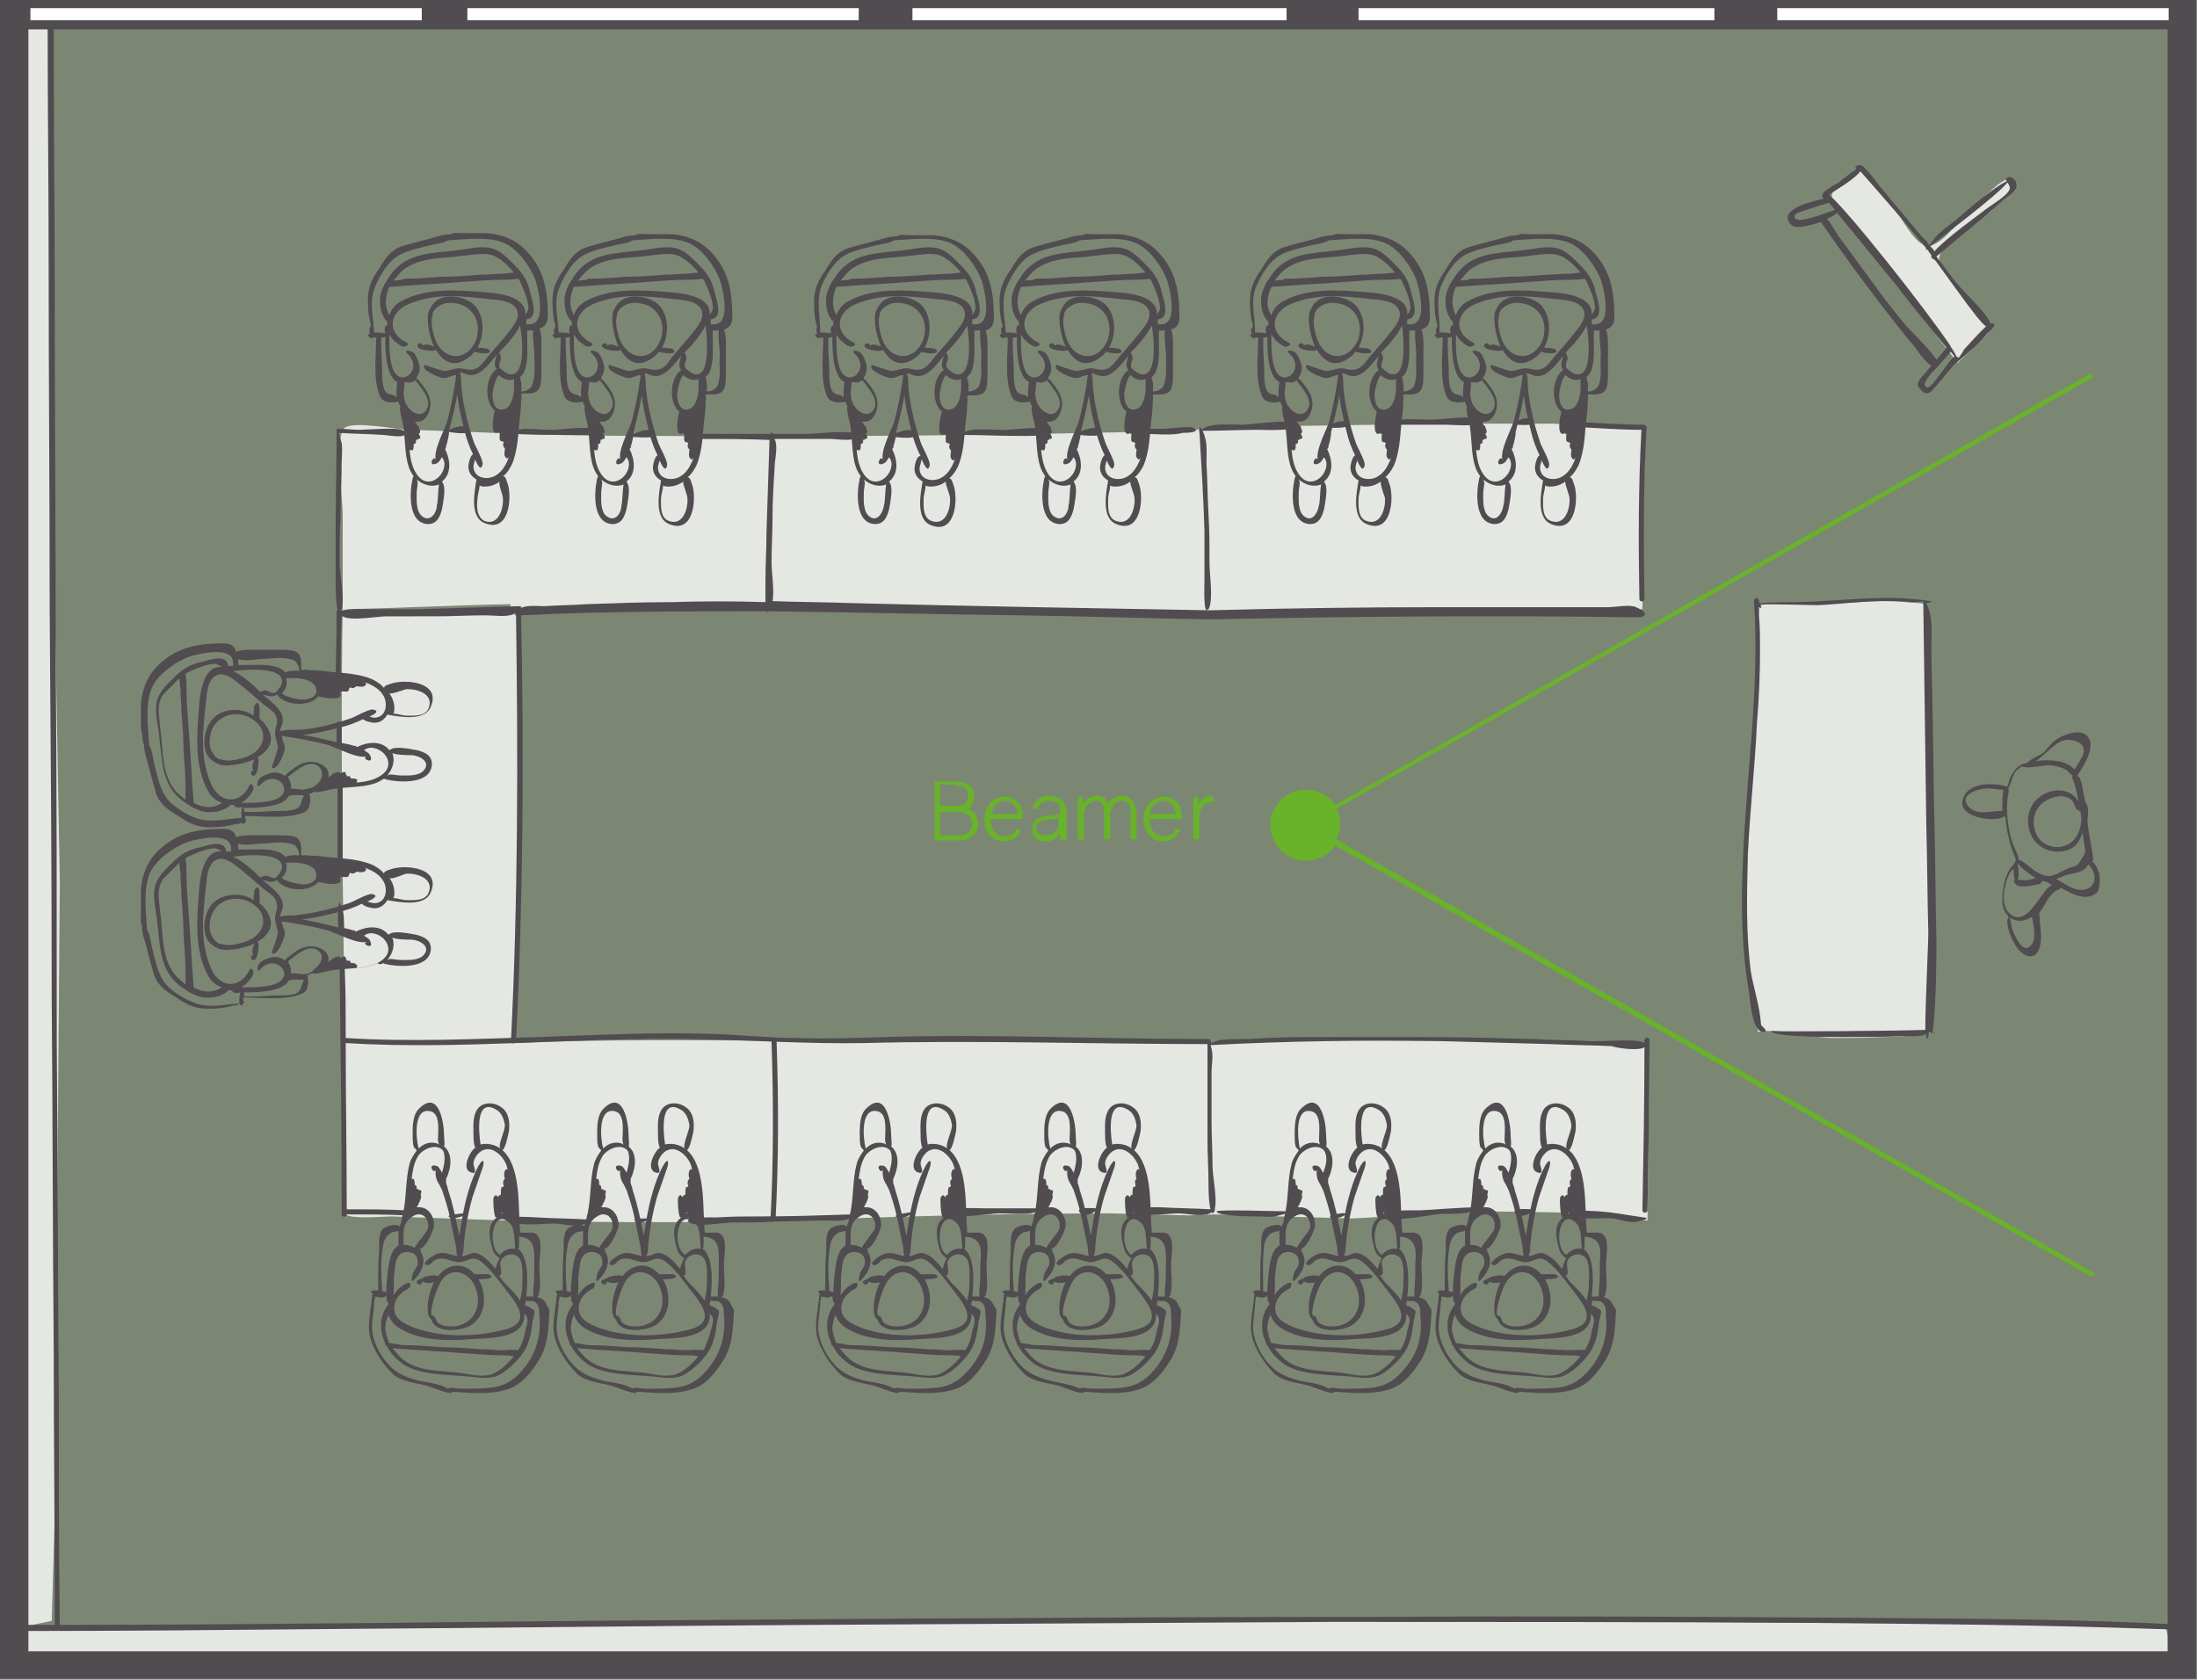
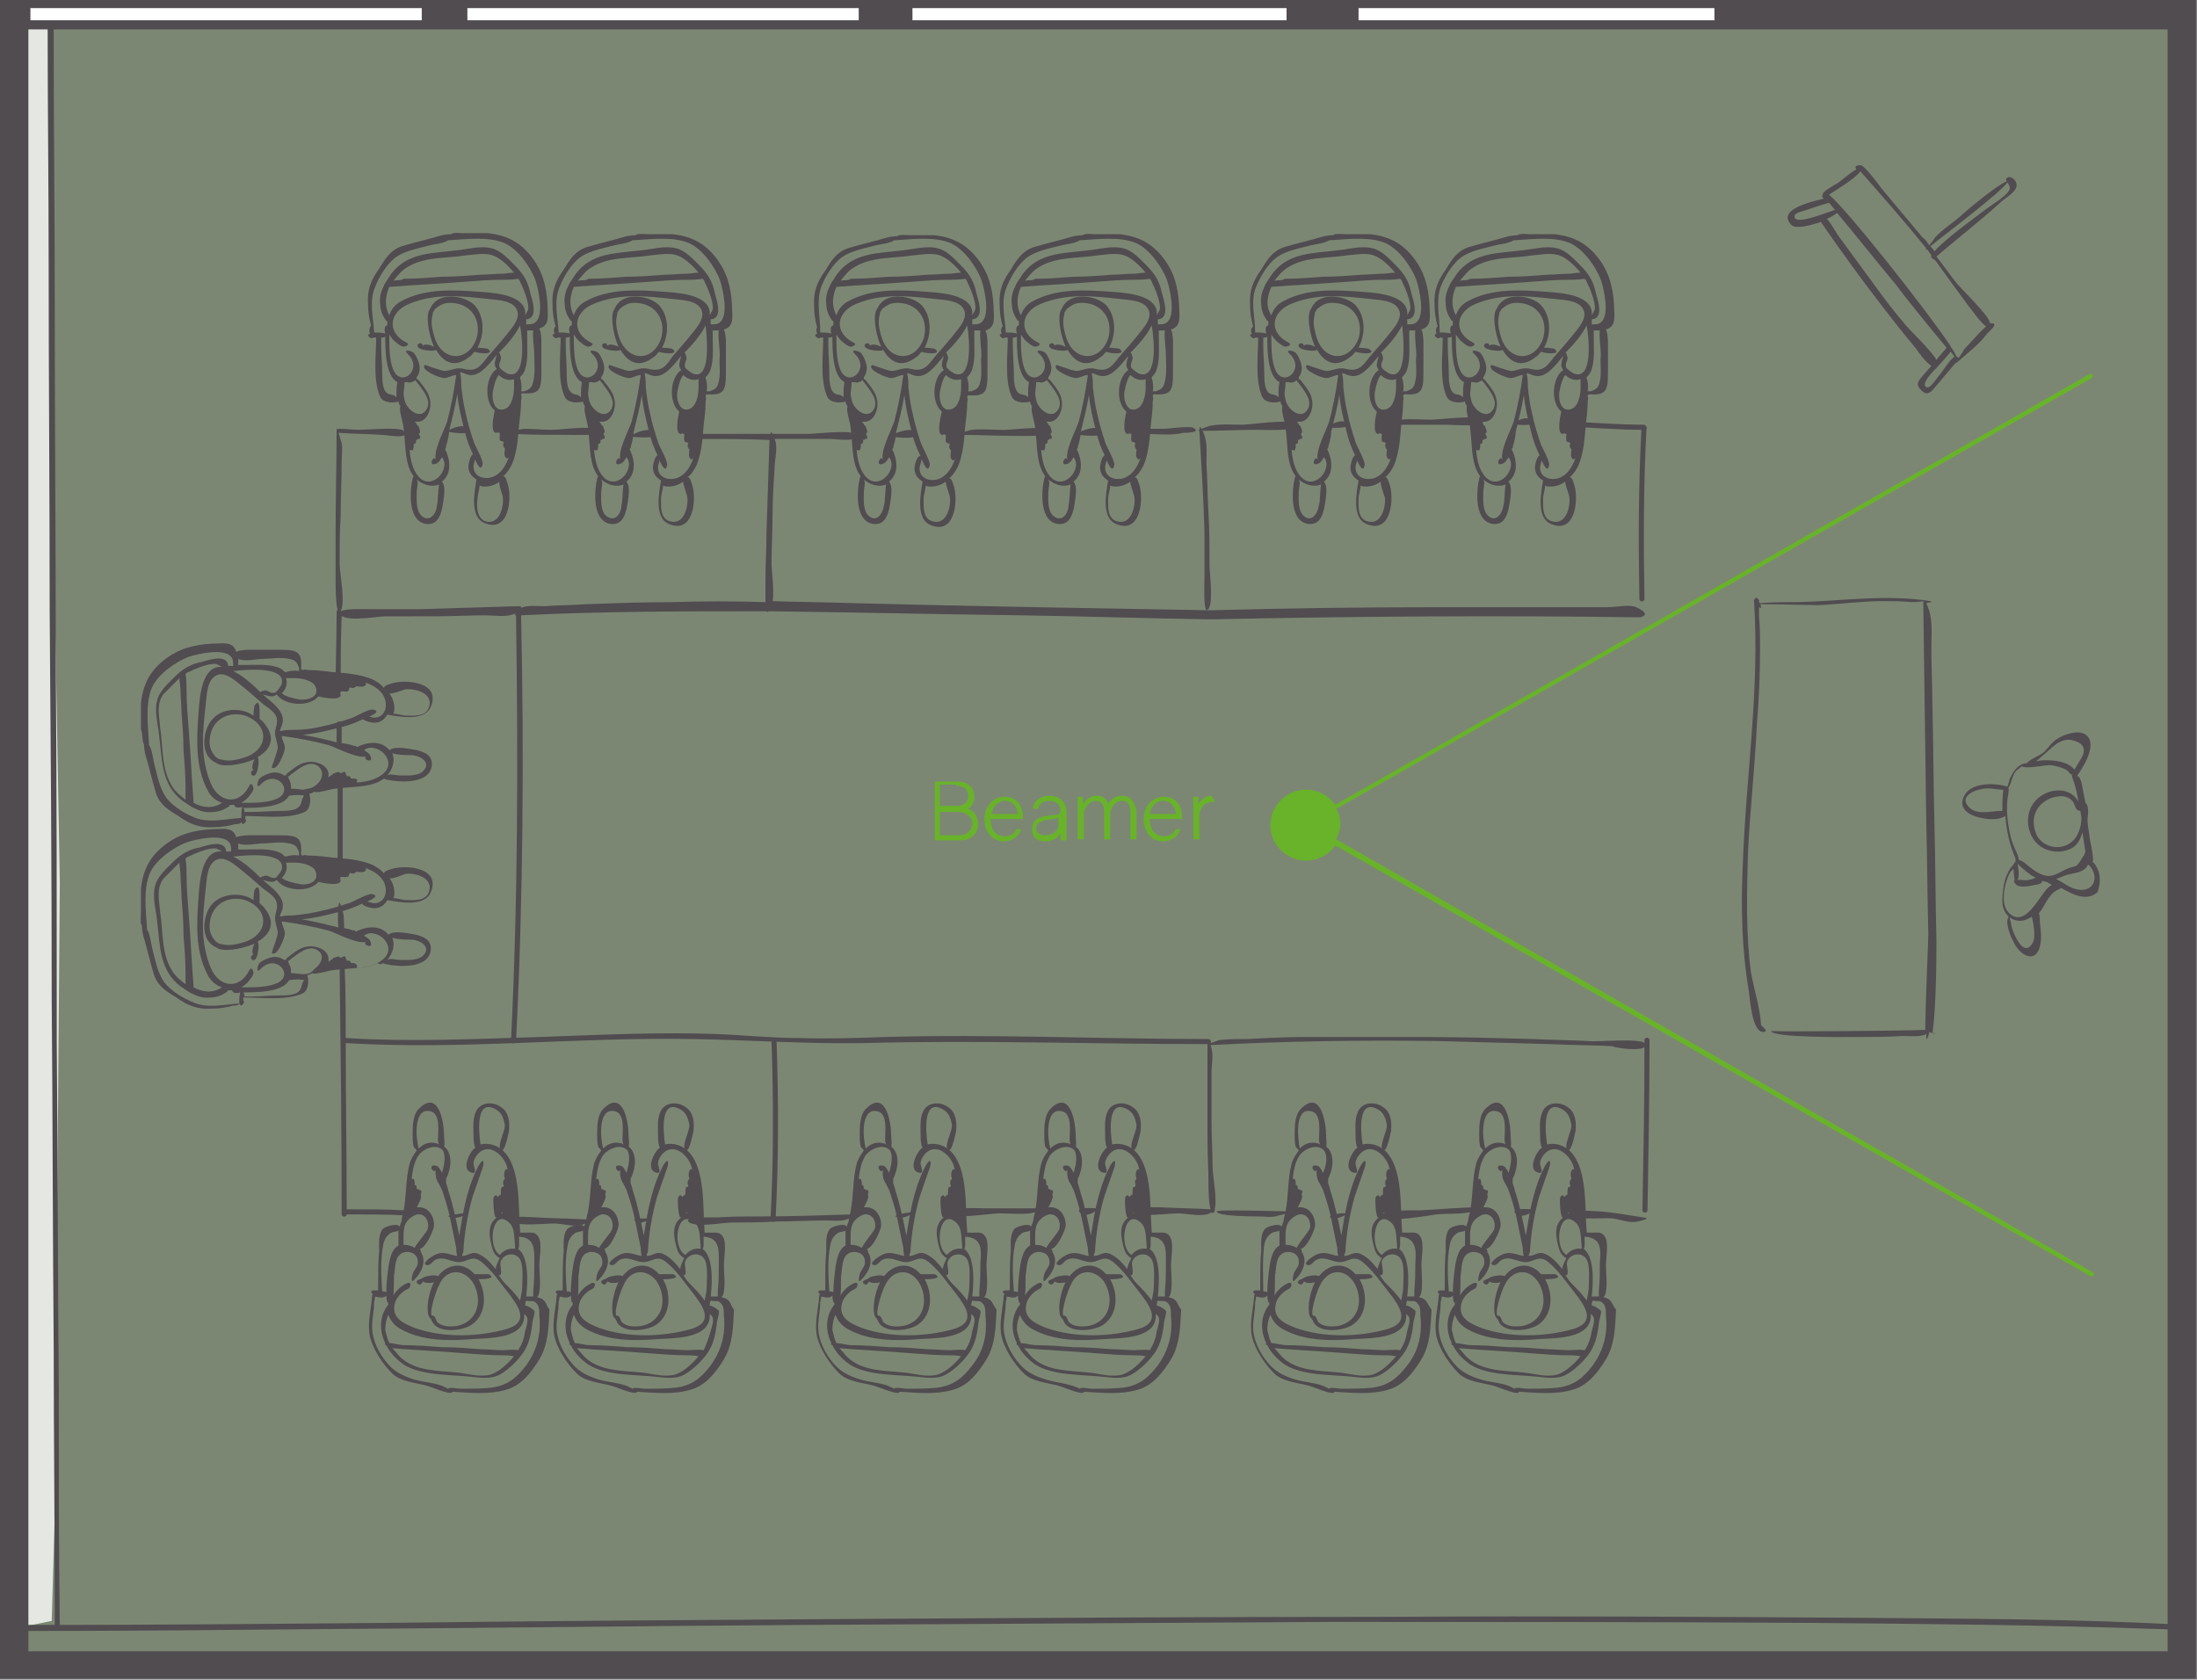
<svg xmlns="http://www.w3.org/2000/svg" viewBox="0 0 216.7 165.7">
  <rect x="0" y="0" width="216.7" height="165.7" fill="#808080" stroke="none" />
  <style>.Grafikstil{fill:none;stroke:#504c50;stroke-width:.5;stroke-miterlimit:10}.st0{opacity:.15;fill:#68b32a}.st1{opacity:.8;fill:#fff}.st2{fill:#504c50}.st3{opacity:.5}.st3,.st4{fill:#68b32a}.st5{fill:#fff}</style>
  <path class="st0" id="Flächen" d="M1.4 1.4H215.2V164.3H1.4z" />
  <g id="Flächen_Alle">
-     <path class="st1" d="M213.6 160.5L199.5 160.2 115.3 159.7 62.3 160.4 13.6 160.6 1.4 160.6 1.4 163.7 210.8 163.9 214.5 163.9z" />
    <path class="st1" d="M5.1 159.9L5.4 149.5 5.9 87.1 5.2 47.9 5 11.9 5 2.8 1.9 2.8 1.7 157.8 1.7 160.6z" />
-     <path class="st1" d="M190.2 61.1c0-1.9-.3-1.5-2.2-1.7-1.7-.2-3.2-.1-4.9 0-1.6.1-3.1.2-4.7.2-.6 0-4.5-.2-4.9.2-.6.5-.1 4.5-.1 5.3 0 1 0 2-.1 3-.3 4.1-.6 8.2-.8 12.3-.2 3.7-.2 7.5-.4 11.3-.1 3.4.8 6.8 1.3 10.1 2.4-.4 5.1.6 7.6.6 3.1 0 6.2-.1 9.3-.4.8-7.1.2-14.3.1-21.4 0-6.6-.1-13.1-.2-19.5zm-44 41.6l-15.5-.1-11.2.4-2.2-.1-24.8-.3c-14 .3-27.9-.3-41.9.3.3-7.5.7-14.9.7-22.4V65c0-1.2.1-2.5 0-3.8-.1-1.5.2-1-1.1-1.2 12.8-.2 25.5-.4 38.3-.2 3.5.1 7 .1 10.5.2l20.1.5 23.3-.2 19.6-.2.1-9.7.2-8.1-9-.5h-10.4l-13.8.2-10.4.2-1 .3-20.1.4c-10.9.1-21.7.2-32.6.1-4.4 0-8.8 0-13.3-.2-3.8-.1-7.6-.3-11.4-.4-1.1 0-5.3-.9-6.3-.2s-.2 7.1-.2 8.4v9.5c5.5-.1 11.1-.4 16.6-.5-.1.2-.1.3-.2.5-1.1-.1-2.4 0-3.5 0-4.3 0-8.6.2-12.9 0-.3 17.3.2 34.7.3 52v4.8c0 .4-.3 2.6 0 2.9.5.5 3.8.2 4.5.2 5.3.2 10.6.4 15.9.5 7.8.1 15.7.1 23.5-.1 10.6-.4 21.1-.7 31.6-.7l7.7.2 2.5-.1 6.4.2 7.2.2 7.6-.4 5.8-.3 6.7.1 4.4.3 4.6.5.2-16.4-.2-.9-16.3-.4zm51.9-85c-.8-.1-3.4 2.8-4 3.3-1 .8-2.8 3.6-4.2 3.2-1.2-.3-2.5-3-3.2-3.9-.7-.9-2.1-3.7-3.4-3.5-.5.1-1.6 1.1-2 1.5-1 1.1-.7 1.3.2 2.7 3.9 4.9 7.7 9.8 11.6 14.8.6-.7 3.2-2.7 3.2-3.5 0-1-2.8-3.7-3.5-4.5-.8-1.1-1.9-1.8-1.4-2.8.8-1.5 3.7-3.2 5-4.2.2-.4 3.6-2.9 1.7-3.1z" />
  </g>
  <g id="Personen">
    <path class="st2" d="M141.7 32.9c-.2.1-.3.2 0 .4.1.1.2.1.3 0h.3c0 1.7-.3 4 .3 5.6.2.6.5.7 1.1.8.2 0 .6 0 .8-.1 0 .2.1.3.2.5-.2.3.3 1.7.3 2.1.2 1.4.1 3.1.7 4.3.1.2.2.3.3.5 0 0-.1.1-.1.2-.3 1.3-.5 4.4 1.5 4.5.9 0 1.2-.7 1.4-1.5.1-.6.4-2 .1-2.5 0-.1-.1-.1-.1-.2 1-.8.8-2.2.3-3.2.1-.1.2-.2.1-.2.2-.6.3-1.2.3-1.5.3-1.2.6-2.4.8-3.6v-.1c.1 1.2.4 2.4.7 3.6.2.9.5 1.7.9 2.5.1.3.7 1.9.9.9.1-.4-.8-1.9-.9-2.3-.3-.9-.6-1.9-.8-2.9-.2-.8-.3-1.6-.4-2.5 0-.1 0-1-.1-1.2v-.1-.1c.4.1.6.3 1.1.3 1 0 1.9-1.3 2.5-2-.1.3-.2.7-.2.9 0 .2.1.4.2.5-1.1.7-1.3 3.2-.2 4.1-.1.4-.5 2.3.2 2.2.1 0 .1-.1.1-.1l.1.1h.1c0 .3-.1.7.1.8.1 0 .1.1.2 0 0 .1 0 .1.1.1-.1.2-.1.4 0 .5 0 .1.1.1.1.1 0 .3-.1.6 0 .8.2.4.4.2.5-.2-.3.9-.7 1.7-1.4 2.1-.8.5-2.2.3-2.2-.9 0-.3.4-1.1.1-1.2-.4-.1-.6 1-.6 1.2 0 .6.3 1 .8 1.3-.2 1.2-.7 3.7.8 4.3 2.4 1 2.7-2.4 2.3-3.8-.1-.2-.2-.9-.5-.8.4-.3.7-.8.9-1.2.5-1.2.6-2.6.7-3.9.1-.8.2-1.6.2-2.4 0-.1.1-.3 0-.5 0-.1 0-.1.1-.2 1.7.1 1.9-.3 1.9-2.1v-3c0-.1 0-.9-.2-1.3 1.1-.3.8-1.4.8-2.4-.1-1.8-.5-3.3-1.6-4.7-1.1-1.4-2.4-2.1-4.3-2.3h-2.5c-.2 0-.9-.1-1.1.1-.3 0-.9.1-.9.1-1.3.4-2.7.7-4 1.1-1.1.4-1.6 1.2-2.2 2.2-.8 1.1-1.2 2.1-1.1 3.5 0 .7.1 1.4.3 2.1-.2.2-.2.5-.1.7zm13.1 16.2c.1 1-.4 2.8-1.8 2.3-.9-.3-.8-1.5-.8-2.2 0-.4.2-.9.2-1.3.2.1.4.1.5.1.6 0 1.1-.2 1.5-.5-.1.2.4 1.3.4 1.6zm-11.7-10.7c-.2-.5-.2-1.1-.2-1.6 0-.9-.1-1.8-.1-2.7v-.8c.2 0 .3 0 .4-.1 0 1.2 0 3.9 1.2 4.5-.1.4-.1 1.1-.1 1.5l-.1-.1c-.3-.3-.8 0-1.1-.7zm.5-10.1c2.5-.2 4.9-.3 7.4-.5 1.3-.1 2.5-.2 3.8-.2.2 0 1 0 1.5-.1.1.1.2.2.2.3.3.6.9 2 .8 2.7 0 .1-.2.4-.3.6.2-1.9-2.7-2.2-4.3-2.3-2.6-.2-5.5-.4-7.9.9-.6.3-1 .8-1.2 1.4-.5-.9-.4-1.9 0-2.8zm.4-.6c.4-.5.8-1 1.3-1.3 1.7-1.1 3.9-.9 5.8-1.2 1.2-.1 2.3-.4 3.3.3.5.3 1.1.9 1.5 1.4-.4 0-.9.1-1.1.1-.7 0-1.5.1-2.2.1-1.3.1-2.5.2-3.8.2-1.3.1-2.5.2-3.8.2-.2.2-.7.1-1 .2zm11.4 9.2c-.2 0-.7-.4-.9-.6-.2-.5.2-.7.1-1.1-.1-.3-.1-.4-.2-.4.8-.8 1.6-1.7 2.1-2.7.3 1.7.5 5.2-1.1 4.8zm-9.2.6c0 .1.1.2.2.3.5.7 1.5 1.8.8 2.7-.5.7-1.4.2-1.8-.4-.3-.4-.3-.7-.4-1.2 0-.2.1-.8.1-1.2h.3c.2.1.5 0 .8-.2zm.6 13.4c-.6-.5-.5-1.7-.5-2.3 0-.3.1-.7.1-1 0 0 0-.1-.1-.3.6.5 1.4.8 2.2.5-.1.6-.1 1.8-.2 2-.1.8-.7 1.8-1.5 1.1zm4.2-14.5c-.8-.2-1.1.1-1.9.2-.4 0-1.9-.6-2-.6-.5.5 1.5 1.3 1.9 1.3.4 0 .8-.3 1.2-.3-.2 1.5-.5 3.1-.9 4.6-.3.9-1.4 2.9-1.1 3.8-.2-.7-.9.8.1.3.2-.1.3-.3.5-.6.2.3.3.6.2 1-.2 1-1.3 1.8-2.2 1.2-.8-.6-1.1-1.7-1.2-2.9h.1c.1 0 .2.1.2 0 .1-.1.1-.3.1-.5v-.1c.2 0 .3-.2.2-.4h.1s.1 0 .1-.1h.1c.2 0 .2-.2 0-.5l.1-.1c.1-.1 0-.3-.1-.6 0 0 0-.1-.1-.1-.1-.1-.1-.2-.2-.3l-.1-.1h.4c.9-.1 1.3-1.4 1.1-2.2-.1-.6-.5-1.1-.8-1.5-.2-.2-.3-.5-.5-.5v-.1-.1c.2-.2.3-.6.3-.9 0-.4-.3-1.2-.6-1.5-.2-.2-1.1-.4-.6.1 1.6 1.5-.6 3.4-1.4 1.6-.4-.9-.4-2.3-.4-3.2V33c.2.3.4.6.7.8.1.1.5.4.7.4.2 0 .7-.2.3-.4-2-1-1.7-3 .2-3.8 2.6-1.1 5.2-.8 7.9-.5.8.1 2.4.1 2.8 1.1.3.7-.3 1.5-.7 2-.7.9-1.5 1.8-2.2 2.6-.7.9-1.1 1.5-2.3 1.2zm2.8 2.3c.1-.5.2-1 .4-1.4 0 0 .1-.2.2-.3.4.4 1 .6 1.5.4v.9c0 .6-.2 1.7-.8 2-1.1.5-1.4-.8-1.3-1.6zm4-1.1c-.1.6-.3.8-.9 1h-.3c.1-.5 0-1-.1-1.3v-.1c.2-.2.4-.4.5-.8.3-.9.2-2.1.2-3.1v-.7h.6c-.1.6.1 1.8.1 2.4-.1.9.1 1.8-.1 2.6zm-15.7-9.3c.4-1 1.1-2.2 2-2.9 1-.7 2.3-.9 3.4-1.2.4-.1 1.4-.2 1.8-.5h.1c1.7-.1 3.9-.4 5.5.3 1.3.6 2.5 2.3 3 3.6.3.9.9 3.5 0 4.2-.2.2-.6.2-.9.2v-.5c.2 0 .4-.1.5-.2.5-.5.1-1.7-.1-2.4-.2-1.1-.7-1.9-1.5-2.7-.6-.6-1.4-1.5-2.3-1.7-1.1-.3-2.4.1-3.5.2-2.4.3-4.8.2-6.4 2.3l-.6.9c0 .1-.1.1-.1.2-.3.6-.5 1.2-.4 1.9 0 .5.2 1.1.5 1.5 0 .1.1.1.2.2v.4c-.3 0-.3.5-.2.8-.3-.1-.9-.1-1-.1h-.1v-.1c0-1.5-.4-3 .1-4.4z" />
    <path class="st2" d="M153.3 34.4s-.6-.1-1-.1c.7-1.3.7-3.1-.3-4.2-.9-.9-3.2-1.3-4.1-.1-.1.1-.2.3-.3.5-.4.5-.2 2.3.4 3.7-.4-.2-.9-.3-1.1-.1 0-.3-.4-.3-.5-.1-.2.5 1.1.6 1.3.6.3 0 .4 0 .5-.1.7 1.2 1.8 1.9 3.3.7.2-.1.3-.3.5-.5.5.2 2.1.3 1.3-.3zm-6.8 0h0zm1.6-1c-.2-.6-.4-1.4-.3-2 0-.1.1-.4.1-.6.1-.1.2-.3.2-.3.6-.5 1-.7 1.9-.6 1.8.2 2.7 1.8 2.2 3.5-.8 2.3-3.3 2.3-4.1 0zm-24.6-.5c-.2.1-.3.2 0 .4.1.1.2.1.3 0h.3c0 1.7-.3 4 .3 5.6.2.6.5.7 1.1.8.2 0 .6 0 .8-.1 0 .2.1.3.2.5-.2.3.3 1.7.3 2.1.2 1.4.1 3.1.7 4.3.1.2.2.3.3.5 0 0-.1.1-.1.2-.3 1.3-.5 4.4 1.5 4.5.9 0 1.2-.7 1.4-1.5.1-.6.4-2 .1-2.5 0-.1-.1-.1-.1-.2 1-.8.8-2.2.3-3.2.1-.1.2-.2.1-.2.2-.6.3-1.2.3-1.5.3-1.2.6-2.4.8-3.6v-.1c.1 1.2.4 2.4.7 3.6.2.9.5 1.7.9 2.5.1.3.7 1.9.9.9.1-.4-.8-1.9-.9-2.3-.3-.9-.6-1.9-.8-2.9-.2-.8-.3-1.6-.4-2.5 0-.1 0-1-.1-1.2v-.1-.1c.4.1.6.3 1.1.3 1 0 1.9-1.3 2.5-2-.1.3-.2.7-.2.9 0 .2.1.4.2.5-1.1.7-1.3 3.2-.2 4.1-.1.4-.5 2.3.2 2.2.1 0 .1-.1.1-.1l.1.1h.1c0 .3-.1.7.1.8.1 0 .1.1.2 0 0 .1 0 .1.1.1-.1.2-.1.4 0 .5 0 .1.1.1.1.1 0 .3-.1.6 0 .8.2.4.4.2.5-.2-.3.9-.7 1.7-1.4 2.1-.8.5-2.2.3-2.2-.9 0-.3.4-1.1.1-1.2-.4-.1-.6 1-.6 1.2 0 .6.3 1 .8 1.3-.2 1.2-.7 3.7.8 4.3 2.4 1 2.7-2.4 2.3-3.8-.1-.2-.2-.9-.5-.8.4-.3.7-.8.9-1.2.5-1.2.6-2.6.7-3.9.1-.8.2-1.6.2-2.4 0-.1.1-.3 0-.5 0-.1 0-.1.1-.2 1.7.1 1.9-.3 1.9-2.1v-3c0-.1 0-.9-.2-1.3 1.1-.3.8-1.4.8-2.4-.1-1.8-.5-3.3-1.6-4.7-1.1-1.4-2.4-2.1-4.3-2.3h-2.5c-.2 0-.9-.1-1.1.1-.3 0-.9.1-.9.1-1.3.4-2.7.7-4 1.1-1.1.4-1.6 1.2-2.2 2.2-.8 1.1-1.2 2.1-1.1 3.5 0 .7.1 1.4.3 2.1-.2.2-.3.5-.1.7zm13.1 16.2c.1 1-.4 2.8-1.8 2.3-.9-.3-.8-1.5-.8-2.2 0-.4.2-.9.2-1.3.2.1.4.1.5.1.6 0 1.1-.2 1.5-.5-.1.2.3 1.3.4 1.6zm-11.7-10.7c-.2-.5-.2-1.1-.2-1.6 0-.9-.1-1.8-.1-2.7v-.8c.2 0 .3 0 .4-.1 0 1.2 0 3.9 1.2 4.5-.1.4-.1 1.1-.1 1.5l-.1-.1c-.3-.3-.8 0-1.1-.7zm.5-10.1c2.5-.2 4.9-.3 7.4-.5 1.3-.1 2.5-.2 3.8-.2.2 0 1 0 1.5-.1.1.1.2.2.2.3.3.6.9 2 .8 2.7 0 .1-.2.4-.3.6.2-1.9-2.7-2.2-4.3-2.3-2.6-.2-5.5-.4-7.9.9-.6.3-1 .8-1.2 1.4-.6-.9-.4-1.9 0-2.8zm.3-.6c.4-.5.8-1 1.3-1.3 1.7-1.1 3.9-.9 5.8-1.2 1.2-.1 2.3-.4 3.3.3.5.3 1.1.9 1.5 1.4-.4 0-.9.1-1.1.1-.7 0-1.5.1-2.2.1-1.3.1-2.5.2-3.8.2-1.3.1-2.5.2-3.8.2-.1.2-.6.1-1 .2zm11.5 9.2c-.2 0-.7-.4-.9-.6-.2-.5.2-.7.1-1.1-.1-.3-.1-.4-.2-.4.8-.8 1.6-1.7 2.1-2.7.2 1.7.4 5.2-1.1 4.8zm-9.3.6c0 .1.1.2.2.3.5.7 1.5 1.8.8 2.7-.5.7-1.4.2-1.8-.4-.3-.4-.3-.7-.4-1.2 0-.2.1-.8.1-1.2h.3c.3.1.6 0 .8-.2zm.7 13.4c-.6-.5-.5-1.7-.5-2.3 0-.3.1-.7.1-1 0 0 0-.1-.1-.3.6.5 1.4.8 2.2.5-.1.6-.1 1.8-.2 2-.1.8-.7 1.8-1.5 1.1zm4.2-14.5c-.8-.2-1.1.1-1.9.2-.4 0-1.9-.6-2-.6-.5.5 1.5 1.3 1.9 1.3.4 0 .8-.3 1.2-.3-.2 1.5-.5 3.1-.9 4.6-.3.9-1.4 2.9-1.1 3.8-.2-.7-.9.8.1.3.2-.1.3-.3.5-.6.2.3.3.6.2 1-.2 1-1.3 1.8-2.2 1.2-.8-.6-1.1-1.7-1.2-2.9h.1c.1 0 .2.1.2 0 .1-.1.1-.3.1-.5v-.1c.2 0 .3-.2.2-.4h.1s.1 0 .1-.1h.1c.2 0 .2-.2 0-.5l.1-.1c.1-.1 0-.3-.1-.6 0 0 0-.1-.1-.1-.1-.1-.1-.2-.2-.3l-.1-.1h.4c.9-.1 1.3-1.4 1.1-2.2-.1-.6-.5-1.1-.8-1.5-.2-.2-.3-.5-.5-.5v-.1-.1c.2-.2.3-.6.3-.9 0-.4-.3-1.2-.6-1.5-.2-.2-1.1-.4-.6.1 1.6 1.5-.6 3.4-1.4 1.6-.4-.9-.4-2.3-.4-3.2V33c.2.3.4.6.7.8.1.1.5.4.7.4.2 0 .7-.2.3-.4-2-1-1.7-3 .2-3.8 2.6-1.1 5.2-.8 7.9-.5.8.1 2.4.1 2.8 1.1.3.7-.3 1.5-.7 2-.7.9-1.5 1.8-2.2 2.6-.7.9-1.1 1.5-2.3 1.2zm2.8 2.3c.1-.5.2-1 .4-1.4 0 0 .1-.2.2-.3.4.4 1 .6 1.5.4v.9c0 .6-.2 1.7-.8 2-1.1.5-1.4-.8-1.3-1.6zm4-1.1c-.1.6-.3.8-.9 1h-.3c.1-.5 0-1-.1-1.3v-.1c.2-.2.4-.4.5-.8.3-.9.2-2.1.2-3.1v-.7h.6c-.1.6.1 1.8.1 2.4-.1.9.1 1.8-.1 2.6zm-15.7-9.3c.4-1 1.1-2.2 2-2.9 1-.7 2.3-.9 3.4-1.2.4-.1 1.4-.2 1.8-.5h.1c1.7-.1 3.9-.4 5.5.3 1.3.6 2.5 2.3 3 3.6.3.9.9 3.5 0 4.2-.2.2-.6.2-.9.2v-.5c.2 0 .4-.1.5-.2.5-.5.1-1.7-.1-2.4-.2-1.1-.7-1.9-1.5-2.7-.6-.6-1.4-1.5-2.3-1.7-1.1-.3-2.4.1-3.5.2-2.4.3-4.8.2-6.4 2.3l-.6.9c0 .1-.1.1-.1.2-.3.6-.5 1.2-.4 1.9 0 .5.2 1.1.5 1.5 0 .1.1.1.2.2v.4c-.3 0-.3.5-.2.8-.3-.1-.9-.1-1-.1h-.1v-.1c0-1.5-.5-3 .1-4.4z" />
    <path class="st2" d="M135 34.4s-.6-.1-1-.1c.7-1.3.7-3.1-.3-4.2-.9-.9-3.2-1.3-4.1-.1-.1.1-.2.3-.3.5-.4.5-.2 2.3.4 3.7-.4-.2-.9-.3-1.1-.1 0-.3-.4-.3-.5-.1-.2.5 1.1.6 1.3.6.3 0 .4 0 .5-.1.7 1.2 1.8 1.9 3.3.7.2-.1.3-.3.5-.5.6.2 2.2.3 1.3-.3zm-6.7 0h.1-.1zm1.6-1c-.2-.6-.4-1.4-.3-2 0-.1.1-.4.1-.6.1-.1.2-.3.2-.3.6-.5 1-.7 1.9-.6 1.8.2 2.7 1.8 2.2 3.5-.9 2.3-3.3 2.3-4.1 0zm-31.1-.5c-.2.1-.3.2 0 .4.1.1.2.1.3 0h.3c0 1.7-.3 4 .3 5.6.2.6.5.7 1.1.8.2 0 .6 0 .8-.1 0 .2.1.3.2.5-.2.3.3 1.7.3 2.1.2 1.4.1 3.1.7 4.3.1.2.2.3.3.5 0 0-.1.1-.1.2-.3 1.3-.5 4.4 1.5 4.5.9 0 1.2-.7 1.4-1.5.1-.6.4-2 .1-2.5 0-.1-.1-.1-.1-.2 1-.8.8-2.2.3-3.2.1-.1.2-.2.1-.2.2-.6.3-1.2.3-1.5.3-1.2.6-2.4.8-3.6v-.1c.1 1.2.4 2.4.7 3.6.2.9.5 1.7.9 2.5.1.3.7 1.9.9.9.1-.4-.8-1.9-.9-2.3-.3-.9-.6-1.9-.8-2.9-.2-.8-.3-1.6-.4-2.5 0-.1 0-1-.1-1.2v-.1-.1c.4.1.6.3 1.1.3 1 0 1.9-1.3 2.5-2-.1.3-.2.7-.2.9 0 .2.1.4.2.5-1.1.7-1.3 3.2-.2 4.1-.1.4-.5 2.3.2 2.2.1 0 .1-.1.1-.1l.1.1h.1c0 .3-.1.7.1.8.1 0 .1.1.2 0 0 .1 0 .1.1.1-.1.2-.1.4 0 .5 0 .1.1.1.1.1 0 .3-.1.6 0 .8.2.4.4.2.5-.2-.3.9-.7 1.7-1.4 2.1-.8.5-2.2.3-2.2-.9 0-.3.4-1.1.1-1.2-.4-.1-.6 1-.6 1.2 0 .6.3 1 .8 1.3-.2 1.2-.7 3.7.8 4.3 2.4 1 2.7-2.4 2.3-3.8-.1-.2-.2-.9-.5-.8.4-.3.7-.8.9-1.2.5-1.2.6-2.6.7-3.9.1-.8.2-1.6.2-2.4 0-.1.1-.3 0-.5 0-.1 0-.1.1-.2 1.7.1 1.9-.3 1.9-2.1v-3c0-.1 0-.9-.2-1.3 1.1-.3.8-1.4.8-2.4-.1-1.8-.5-3.3-1.6-4.7-1.1-1.4-2.4-2.1-4.3-2.3h-2.5c-.2 0-.9-.1-1.1.1-.3 0-.9.1-.9.1-1.3.4-2.7.7-4 1.1-1.1.4-1.6 1.2-2.2 2.2-.8 1.1-1.2 2.1-1.1 3.5 0 .7.1 1.4.3 2.1-.2.2-.2.5-.1.7zm13.1 16.2c.1 1-.4 2.8-1.8 2.3-.9-.3-.8-1.5-.8-2.2 0-.4.2-.9.2-1.3.2.1.4.1.5.1.6 0 1.1-.2 1.5-.5-.1.2.4 1.3.4 1.6zm-11.7-10.7c-.2-.5-.2-1.1-.2-1.6 0-.9-.1-1.8-.1-2.7v-.8c.2 0 .3 0 .4-.1 0 1.2 0 3.9 1.2 4.5-.1.4-.1 1.1-.1 1.5l-.1-.1c-.3-.3-.8 0-1.1-.7zm.5-10.1c2.5-.2 4.9-.3 7.4-.5 1.3-.1 2.5-.2 3.8-.2.2 0 1 0 1.5-.1.1.1.2.2.2.3.3.6.9 2 .8 2.7 0 .1-.2.4-.3.6.2-1.9-2.7-2.2-4.3-2.3-2.6-.2-5.5-.4-7.9.9-.6.3-1 .8-1.2 1.4-.5-.9-.4-1.9 0-2.8zm.4-.6c.4-.5.8-1 1.3-1.3 1.7-1.1 3.9-.9 5.8-1.2 1.2-.1 2.3-.4 3.3.3.5.3 1.1.9 1.5 1.4-.4 0-.9.1-1.1.1-.7 0-1.5.1-2.2.1-1.3.1-2.5.2-3.8.2-1.3.1-2.5.2-3.8.2-.2.2-.6.1-1 .2zm11.4 9.2c-.2 0-.7-.4-.9-.6-.2-.5.2-.7.1-1.1-.1-.3-.1-.4-.2-.4.8-.8 1.6-1.7 2.1-2.7.3 1.7.5 5.2-1.1 4.8zm-9.2.6c0 .1.1.2.2.3.5.7 1.5 1.8.8 2.7-.5.7-1.4.2-1.8-.4-.3-.4-.3-.7-.4-1.2 0-.2.1-.8.1-1.2h.3c.2.1.5 0 .8-.2zm.6 13.4c-.6-.5-.5-1.7-.5-2.3 0-.3.1-.7.1-1 0 0 0-.1-.1-.3.6.5 1.4.8 2.2.5-.1.6-.1 1.8-.2 2 0 .8-.6 1.8-1.5 1.1zm4.2-14.5c-.8-.2-1.1.1-1.9.2-.4 0-1.9-.6-2-.6-.5.5 1.5 1.3 1.9 1.3.4 0 .8-.3 1.2-.3-.2 1.5-.5 3.1-.9 4.6-.3.9-1.4 2.9-1.1 3.8-.2-.7-.9.8.1.3.2-.1.3-.3.5-.6.2.3.3.6.2 1-.2 1-1.3 1.8-2.2 1.2-.8-.6-1.1-1.7-1.2-2.9h.1c.1 0 .2.1.2 0 .1-.1.1-.3.1-.5v-.1c.2 0 .3-.2.2-.4h.1s.1 0 .1-.1h.1c.2 0 .2-.2 0-.5l.1-.1c.1-.1 0-.3-.1-.6 0 0 0-.1-.1-.1-.1-.1-.1-.2-.2-.3l-.1-.1h.4c.9-.1 1.3-1.4 1.1-2.2-.1-.6-.5-1.1-.8-1.5-.2-.2-.3-.5-.5-.5v-.1-.1c.2-.2.3-.6.3-.9 0-.4-.3-1.2-.6-1.5-.2-.2-1.1-.4-.6.1 1.6 1.5-.6 3.4-1.4 1.6-.4-.9-.4-2.3-.4-3.2V33c.2.3.4.6.7.8.1.1.5.4.7.4.2 0 .7-.2.3-.4-2-1-1.7-3 .2-3.8 2.6-1.1 5.2-.8 7.9-.5.8.1 2.4.1 2.8 1.1.3.7-.3 1.5-.7 2-.7.9-1.5 1.8-2.2 2.6-.7.9-1.1 1.5-2.3 1.2zm2.8 2.3c.1-.5.2-1 .4-1.4 0 0 .1-.2.2-.3.4.4 1 .6 1.5.4v.9c0 .6-.2 1.7-.8 2-1 .5-1.4-.8-1.3-1.6zm4-1.1c-.1.6-.3.8-.9 1h-.3c.1-.5 0-1-.1-1.3v-.1c.2-.2.4-.4.5-.8.3-.9.2-2.1.2-3.1v-.7h.6c-.1.6.1 1.8.1 2.4 0 .9.1 1.8-.1 2.6zm-15.6-9.3c.4-1 1.1-2.2 2-2.9 1-.7 2.3-.9 3.4-1.2.4-.1 1.4-.2 1.8-.5h.1c1.7-.1 3.9-.4 5.5.3 1.3.6 2.5 2.3 3 3.6.3.9.9 3.5 0 4.2-.2.2-.6.2-.9.2v-.5c.2 0 .4-.1.5-.2.5-.5.1-1.7-.1-2.4-.2-1.1-.7-1.9-1.5-2.7-.6-.6-1.4-1.5-2.3-1.7-1.1-.3-2.4.1-3.5.2-2.4.3-4.8.2-6.4 2.3l-.6.9c0 .1-.1.1-.1.2-.3.6-.5 1.2-.4 1.9 0 .5.2 1.1.5 1.5 0 .1.1.1.2.2v.4c-.3 0-.3.5-.2.8-.3-.1-.9-.1-1-.1h-.1v-.1c-.1-1.5-.5-3 .1-4.4z" />
    <path class="st2" d="M110.4 34.4s-.6-.1-1-.1c.7-1.3.7-3.1-.3-4.2-.9-.9-3.2-1.3-4.1-.1-.1.1-.2.3-.3.5-.4.5-.2 2.3.4 3.7-.4-.2-.9-.3-1.1-.1 0-.3-.4-.3-.5-.1-.2.5 1.1.6 1.3.6.3 0 .4 0 .5-.1.7 1.2 1.8 1.9 3.3.7.2-.1.3-.3.5-.5.5.2 2.1.3 1.3-.3zm-6.8 0h0zm1.6-1c-.2-.6-.4-1.4-.3-2 0-.1.1-.4.1-.6.1-.1.2-.3.2-.3.6-.5 1-.7 1.9-.6 1.8.2 2.7 1.8 2.2 3.5-.8 2.3-3.3 2.3-4.1 0zm-24.6-.5c-.2.1-.3.2 0 .4.1.1.2.1.3 0h.3c0 1.7-.3 4 .3 5.6.2.6.5.7 1.1.8.2 0 .6 0 .8-.1 0 .2.1.3.2.5-.2.3.3 1.7.3 2.1.2 1.4.1 3.1.7 4.3.1.2.2.3.3.5 0 0-.1.1-.1.2-.3 1.3-.5 4.4 1.5 4.5.9 0 1.2-.7 1.4-1.5.1-.6.4-2 .1-2.5 0-.1-.1-.1-.1-.2 1-.8.8-2.2.3-3.2.1-.1.2-.2.1-.2.2-.6.3-1.2.3-1.5.3-1.2.6-2.4.8-3.6v-.1c.1 1.2.4 2.4.7 3.6.2.9.5 1.7.9 2.5.1.3.7 1.9.9.9.1-.4-.8-1.9-.9-2.3-.3-.9-.6-1.9-.8-2.9-.2-.8-.3-1.6-.4-2.5 0-.1 0-1-.1-1.2v-.1-.1c.4.1.6.3 1.1.3 1 0 1.9-1.3 2.5-2-.1.3-.2.7-.2.9 0 .2.1.4.2.5-1.1.7-1.3 3.2-.2 4.1-.1.4-.6 2.4.1 2.3.1 0 .1-.1.1-.1l.1.1h.1c0 .3-.1.7.1.8.1 0 .1.1.2 0 0 .1 0 .1.1.1-.1.2-.1.4 0 .5 0 .1.1.1.1.1 0 .3-.1.6 0 .8.2.4.4.2.5-.2-.3.9-.7 1.7-1.4 2.1-.8.5-2.2.3-2.2-.9 0-.3.4-1.1.1-1.2-.4-.1-.6 1-.6 1.2 0 .6.3 1 .8 1.3-.2 1.2-.7 3.7.8 4.3 2.4 1 2.7-2.4 2.3-3.8-.1-.2-.2-.9-.5-.8.4-.3.7-.8.9-1.2.5-1.2.6-2.6.7-3.9.1-.8.2-1.6.2-2.4 0-.1.1-.3 0-.5 0-.1 0-.1.1-.2 1.7.1 1.9-.3 1.9-2.1v-3c0-.1 0-.9-.2-1.3 1.1-.3.8-1.4.8-2.4-.1-1.8-.5-3.3-1.6-4.7-1.1-1.4-2.4-2.1-4.3-2.3h-2.5c-.2 0-.9-.1-1.1.1-.3 0-.9.1-.9.1-1.3.4-2.7.7-4 1.1-1.1.4-1.6 1.2-2.2 2.2-.8 1.1-1.2 2.1-1.1 3.5 0 .7.1 1.4.3 2.1-.1.1-.1.4 0 .6zm13.1 16.2c.1 1-.4 2.8-1.8 2.3-.9-.3-.8-1.5-.8-2.2 0-.4.2-.9.2-1.3.2.1.4.1.5.1.6 0 1.1-.2 1.5-.5-.1.2.4 1.3.4 1.6zM82 38.4c-.2-.5-.2-1.1-.2-1.6 0-.9-.1-1.8-.1-2.7v-.8c.2 0 .3 0 .4-.1 0 1.2 0 3.9 1.2 4.5-.1.4-.1 1.1-.1 1.5l-.1-.1c-.3-.3-.8 0-1.1-.7zm.5-10.1c2.5-.2 4.9-.3 7.4-.5 1.3-.1 2.5-.2 3.8-.2.2 0 1 0 1.5-.1.1.1.2.2.2.3.3.6.9 2 .8 2.7 0 .1-.2.4-.3.6.2-1.9-2.7-2.2-4.3-2.3-2.6-.2-5.5-.4-7.9.9-.6.3-1 .8-1.2 1.4-.5-.9-.4-1.9 0-2.8zm.4-.6c.4-.5.8-1 1.3-1.3 1.7-1.1 3.9-.9 5.8-1.2 1.2-.1 2.3-.4 3.3.3.5.3 1.1.9 1.5 1.4-.4 0-.9.1-1.1.1-.7 0-1.5.1-2.2.1-1.3.1-2.5.2-3.8.2-1.3.1-2.5.2-3.8.2-.2.2-.7.1-1 .2zm11.4 9.2c-.2 0-.7-.4-.9-.6-.2-.5.2-.7.1-1.1-.1-.3-.1-.4-.2-.4.8-.8 1.6-1.7 2.1-2.7.3 1.7.4 5.2-1.1 4.8zm-9.2.6c0 .1.1.2.2.3.5.7 1.5 1.8.8 2.7-.5.7-1.4.2-1.8-.4-.3-.4-.3-.7-.4-1.2 0-.2.1-.8.1-1.2h.3c.2.1.5 0 .8-.2zm.6 13.4c-.6-.5-.5-1.7-.5-2.3 0-.3.1-.7.1-1 0 0 0-.1-.1-.3.6.5 1.4.8 2.2.5-.1.6-.1 1.8-.2 2-.1.8-.7 1.8-1.5 1.1zm4.2-14.5c-.8-.2-1.1.1-1.9.2-.4 0-1.9-.6-2-.6-.5.5 1.5 1.3 1.9 1.3.4 0 .8-.3 1.2-.3-.2 1.5-.5 3.1-.9 4.6-.3.9-1.4 2.9-1.1 3.8-.2-.7-.9.8.1.3.2-.1.3-.3.5-.6.2.3.3.6.2 1-.2 1-1.3 1.8-2.2 1.2-.8-.6-1.1-1.7-1.2-2.9h.1c.1 0 .2.1.2 0 .1-.1.1-.3.1-.5v-.1c.2 0 .3-.2.2-.4h.1s.1 0 .1-.1h.1c.2 0 .2-.2 0-.5l.1-.1c.1-.1 0-.3-.1-.6 0 0 0-.1-.1-.1-.1-.1-.1-.2-.2-.3l-.1-.1h.4c.9-.1 1.3-1.4 1.1-2.2-.1-.6-.5-1.1-.8-1.5-.2-.2-.3-.5-.5-.5v-.1-.1c.2-.2.3-.6.3-.9 0-.4-.3-1.2-.6-1.5-.2-.2-1.1-.4-.6.1 1.6 1.5-.6 3.4-1.4 1.6-.4-.9-.4-2.3-.4-3.2V33c.2.3.4.6.7.8.1.1.5.4.7.4.2 0 .7-.2.3-.4-2-1-1.7-3 .2-3.8 2.6-1.1 5.2-.8 7.9-.5.8.1 2.4.1 2.8 1.1.3.7-.3 1.5-.7 2-.7.9-1.5 1.8-2.2 2.6-.7.9-1.1 1.5-2.3 1.2zm2.8 2.3c.1-.5.2-1 .4-1.4 0 0 .1-.2.2-.3.4.4 1 .6 1.5.4v.9c0 .6-.2 1.7-.8 2-1.1.5-1.4-.8-1.3-1.6zm4-1.1c-.1.6-.3.8-.9 1h-.3c.1-.5 0-1-.1-1.3v-.1c.2-.2.4-.4.5-.8.3-.9.2-2.1.2-3.1v-.7h.6c-.1.6.1 1.8.1 2.4-.1.9.1 1.8-.1 2.6zM81 28.3c.4-1 1.1-2.2 2-2.9 1-.7 2.3-.9 3.4-1.2.4-.1 1.4-.2 1.8-.5h.1c1.7-.1 3.9-.4 5.5.3 1.3.6 2.5 2.3 3 3.6.3.9.9 3.5 0 4.2-.2.2-.6.2-.9.2v-.5c.2 0 .4-.1.5-.2.5-.5.1-1.7-.1-2.4-.2-1.1-.7-1.9-1.5-2.7-.6-.6-1.4-1.5-2.3-1.7-1.1-.3-2.4.1-3.5.2-2.4.3-4.8.2-6.4 2.3l-.6.9c0 .1-.1.1-.1.2-.3.6-.5 1.2-.4 1.9 0 .5.2 1.1.5 1.5 0 .1.1.1.2.2v.4c-.3 0-.3.5-.2.8-.3-.1-.9-.1-1-.1h-.1v-.1c0-1.5-.4-3 .1-4.4z" />
    <path class="st2" d="M92.2 34.4s-.6-.1-1-.1c.7-1.3.7-3.1-.3-4.2-.9-.9-3.2-1.3-4.1-.1-.1.1-.2.3-.3.5-.4.5-.2 2.3.4 3.7-.4-.2-.9-.3-1.1-.1 0-.3-.4-.3-.5-.1-.2.5 1.1.6 1.3.6.3 0 .4 0 .5-.1.7 1.2 1.8 1.9 3.3.7.2-.1.3-.3.5-.5.5.2 2.1.3 1.3-.3zm-6.8 0h0zm1.6-1c-.2-.6-.4-1.4-.3-2 0-.1.1-.4.1-.6.1-.1.2-.3.2-.3.6-.5 1-.7 1.9-.6 1.8.2 2.7 1.8 2.2 3.5-.8 2.3-3.3 2.3-4.1 0zm-32.3-.5c-.2.1-.3.2 0 .4.1.1.2.1.3 0h.3c0 1.7-.3 4 .3 5.6.2.6.5.7 1.1.8.2 0 .6 0 .8-.1 0 .2.1.3.2.5-.2.3.3 1.7.3 2.1.2 1.4.1 3.1.7 4.3.1.2.2.3.3.5 0 0-.1.1-.1.2-.3 1.3-.5 4.4 1.5 4.5.9 0 1.2-.7 1.4-1.5.1-.6.4-2 .1-2.5 0-.1-.1-.1-.1-.2 1-.8.8-2.2.3-3.2.1-.1.2-.2.1-.2.2-.6.3-1.2.3-1.5.3-1.2.6-2.4.8-3.6v-.1c.1 1.2.4 2.4.7 3.6.2.9.5 1.7.9 2.5.1.3.7 1.9.9.9.1-.4-.8-1.9-.9-2.3-.3-.9-.6-1.9-.8-2.9-.2-.8-.3-1.6-.4-2.5 0-.1 0-1-.1-1.2v-.1-.1c.4.1.6.3 1.1.3 1 0 1.9-1.3 2.5-2-.1.3-.2.7-.2.9 0 .2.1.4.2.5-1.1.7-1.3 3.2-.2 4.1-.1.4-.5 2.3.2 2.2.1 0 .1-.1.1-.1l.1.1h.1c0 .3-.1.7.1.8.1 0 .1.1.2 0 0 .1 0 .1.1.1-.1.2-.1.4 0 .5 0 .1.1.1.1.1 0 .3-.1.6 0 .8.2.4.4.2.5-.2-.3.9-.7 1.7-1.4 2.1-.8.5-2.2.3-2.2-.9 0-.3.4-1.1.1-1.2-.4-.1-.6 1-.6 1.2 0 .6.3 1 .8 1.3-.2 1.2-.7 3.7.8 4.3 2.4 1 2.7-2.4 2.3-3.8-.1-.2-.2-.9-.5-.8.4-.3.7-.8.9-1.2.5-1.2.6-2.6.7-3.9.1-.8.2-1.6.2-2.4 0-.1.1-.3 0-.5 0-.1 0-.1.1-.2 1.7.1 1.9-.3 1.9-2.1v-3c0-.1 0-.9-.2-1.3 1.1-.3.8-1.4.8-2.4-.1-1.8-.5-3.3-1.6-4.7-1.1-1.4-2.4-2.1-4.3-2.3h-2.5c-.2 0-.9-.1-1.1.1-.3 0-.9.1-.9.1-1.3.4-2.7.7-4 1.1-1.1.4-1.6 1.2-2.2 2.2-.8 1.1-1.2 2.1-1.1 3.5 0 .7.1 1.4.3 2.1-.2.2-.2.5-.1.7zm13.1 16.2c.1 1-.4 2.8-1.8 2.3-.9-.3-.8-1.5-.8-2.2 0-.4.2-.9.2-1.3.2.1.4.1.5.1.6 0 1.1-.2 1.5-.5-.1.2.4 1.3.4 1.6zM56.1 38.4c-.2-.5-.2-1.1-.2-1.6 0-.9-.1-1.8-.1-2.7v-.8c.2 0 .3 0 .4-.1 0 1.2 0 3.9 1.2 4.5-.1.4-.1 1.1-.1 1.5l-.1-.1c-.3-.3-.7 0-1.1-.7zm.5-10.1c2.5-.2 4.9-.3 7.4-.5 1.3-.1 2.5-.2 3.8-.2.2 0 1 0 1.5-.1.1.1.2.2.2.3.3.6.9 2 .8 2.7 0 .1-.2.4-.3.6.2-1.9-2.7-2.2-4.3-2.3-2.6-.2-5.5-.4-7.9.9-.6.3-1 .8-1.2 1.4-.5-.9-.4-1.9 0-2.8zm.4-.6c.4-.5.8-1 1.3-1.3 1.7-1.1 3.9-.9 5.8-1.2 1.2-.1 2.3-.4 3.3.3.5.3 1.1.9 1.5 1.4-.4 0-.9.1-1.1.1-.7 0-1.5.1-2.2.1-1.3.1-2.5.2-3.8.2-1.3.1-2.5.2-3.8.2-.1.2-.6.1-1 .2zm11.5 9.2c-.2 0-.7-.4-.9-.6-.2-.5.2-.7.1-1.1-.1-.3-.1-.4-.2-.4.8-.8 1.6-1.7 2.1-2.7.2 1.7.4 5.2-1.1 4.8zm-9.3.6c0 .1.1.2.2.3.5.7 1.5 1.8.8 2.7-.5.7-1.4.2-1.8-.4-.3-.4-.3-.7-.4-1.2 0-.2.1-.8.1-1.2h.3c.2.1.5 0 .8-.2zm-.7 4.6s0-.1 0 0c0-.1 0 0 0 0zm-.1-.4zm1.4 9.2c-.6-.5-.5-1.7-.5-2.3 0-.3.1-.7.1-1 0 0 0-.1-.1-.3.6.5 1.4.8 2.2.5-.1.6-.1 1.8-.2 2 0 .8-.6 1.8-1.5 1.1zM64 36.4c-.8-.2-1.1.1-1.9.2-.4 0-1.9-.6-2-.6-.5.5 1.5 1.3 1.9 1.3.4 0 .8-.3 1.2-.3-.2 1.5-.5 3.1-.9 4.6-.3.9-1.4 2.9-1.1 3.8-.2-.7-.9.8.1.3.2-.1.3-.3.5-.6.2.3.3.6.2 1-.2 1-1.3 1.8-2.2 1.2-.8-.6-1.1-1.7-1.2-2.9h.1c.1 0 .2.1.2 0 .1-.1.1-.3.1-.5v-.1c.2 0 .3-.2.2-.4h.1s.1 0 .1-.1h.1c.2 0 .2-.2 0-.5l.1-.1c.1-.1 0-.3-.1-.6 0 0 0-.1-.1-.1-.1-.1-.1-.2-.2-.3l-.1-.1h.4c.9-.1 1.3-1.4 1.1-2.2-.1-.6-.5-1.1-.8-1.5-.2-.2-.3-.5-.5-.5v-.1-.1c.2-.2.3-.6.3-.9 0-.4-.3-1.2-.6-1.5-.2-.2-1.1-.4-.6.1 1.6 1.5-.6 3.4-1.4 1.6-.4-.9-.4-2.3-.4-3.2V33c.2.3.4.6.7.8.1.1.5.4.7.4.2 0 .7-.2.3-.4-2-1-1.7-3 .2-3.8 2.6-1.1 5.2-.8 7.9-.5.8.1 2.4.1 2.8 1.1.3.7-.3 1.5-.7 2-.7.9-1.5 1.8-2.2 2.6-.6.9-1 1.5-2.3 1.2zm2.8 2.3c.1-.5.2-1 .4-1.4 0 0 .1-.2.2-.3.4.4 1 .6 1.5.4v.9c0 .6-.2 1.7-.8 2-1 .5-1.4-.8-1.3-1.6zm4.1-1.1c-.1.6-.3.8-.9 1h-.3c.1-.5 0-1-.1-1.3v-.1c.2-.2.4-.4.5-.8.3-.9.2-2.1.2-3.1v-.7h.6c-.1.6.1 1.8.1 2.4-.1.9.1 1.8-.1 2.6zm-15.7-9.3c.4-1 1.1-2.2 2-2.9 1-.7 2.3-.9 3.4-1.2.4-.1 1.4-.2 1.8-.5h.1c1.7-.1 3.9-.4 5.5.3 1.3.6 2.5 2.3 3 3.6.3.9.9 3.5 0 4.2-.2.2-.6.2-.9.2v-.5c.2 0 .4-.1.5-.2.5-.5.1-1.7-.1-2.4-.2-1.1-.7-1.9-1.5-2.7-.6-.6-1.4-1.5-2.3-1.7-1.1-.3-2.4.1-3.5.2-2.4.3-4.8.2-6.4 2.3l-.6.9c0 .1-.1.1-.1.2-.3.6-.5 1.2-.4 1.9 0 .5.2 1.1.5 1.5 0 .1.1.1.2.2v.4c-.3 0-.3.5-.2.8-.3-.1-.9-.1-1-.1h-.1v-.1c-.1-1.5-.5-3 .1-4.4z" />
    <path class="st2" d="M66.3 34.4s-.6-.1-1-.1c.7-1.3.7-3.1-.3-4.2-.9-.9-3.2-1.3-4.1-.1-.1.1-.2.3-.3.5-.4.5-.2 2.3.4 3.7-.4-.2-.9-.3-1.1-.1 0-.3-.4-.3-.5-.1-.2.5 1.1.6 1.3.6.3 0 .4 0 .5-.1.7 1.2 1.8 1.9 3.3.7.2-.1.3-.3.5-.5.5.2 2.1.3 1.3-.3zm-6.8 0h0zm1.6-1c-.2-.6-.4-1.4-.3-2 0-.1.1-.4.1-.6.1-.1.2-.3.2-.3.6-.5 1-.7 1.9-.6 1.8.2 2.7 1.8 2.2 3.5-.8 2.3-3.2 2.3-4.1 0zm-24.6-.5c-.2.1-.3.2 0 .4.1.1.2.1.3 0h.3c0 1.7-.3 4 .3 5.6.2.6.5.7 1.1.8.2 0 .6 0 .8-.1 0 .2.1.3.2.5-.2.3.3 1.7.3 2.1.2 1.4.1 3.1.7 4.3.1.2.2.3.3.5 0 0-.1.1-.1.2-.3 1.3-.5 4.4 1.5 4.5.9 0 1.2-.7 1.4-1.5.1-.6.4-2 .1-2.5 0-.1-.1-.1-.1-.2 1-.8.8-2.2.3-3.2.1-.1.1-.2.1-.3.2-.6.3-1.2.3-1.5.3-1.2.6-2.4.8-3.6v-.1c.1 1.2.4 2.4.7 3.6.2.9.5 1.7.9 2.5.1.3.7 1.9.9.9.1-.4-.8-1.9-.9-2.3-.3-.9-.6-1.9-.8-2.9-.2-.8-.3-1.6-.4-2.5 0-.1 0-1-.1-1.2v-.1-.1c.4.1.6.3 1.1.3 1 0 1.9-1.3 2.5-2-.1.3-.2.7-.2.9 0 .2.1.4.2.5-1.1.7-1.3 3.2-.2 4.1-.1.4-.5 2.3.2 2.2.1 0 .1-.1.1-.1l.1.1h.1c0 .3-.1.7.1.8.1 0 .1.1.2 0 0 .1 0 .1.1.1-.1.2-.1.4 0 .5 0 .1.1.1.1.1 0 .3-.1.6 0 .8.2.4.4.2.5-.2-.3.9-.7 1.7-1.4 2.1-.8.5-2.2.3-2.2-.9 0-.3.4-1.1.1-1.2-.4-.1-.6 1-.6 1.2 0 .6.3 1 .8 1.3-.2 1.2-.7 3.7.8 4.3 2.4 1 2.7-2.4 2.3-3.8-.1-.2-.2-.9-.5-.8.4-.3.7-.8.9-1.2.5-1.2.6-2.6.7-3.9.1-.8.2-1.6.2-2.4 0-.1.1-.3 0-.5 0-.1 0-.1.1-.2 1.7.1 1.9-.3 1.9-2.1v-3c0-.1 0-.9-.2-1.3 1.1-.3.8-1.4.8-2.4-.1-1.8-.5-3.3-1.6-4.7-1.1-1.4-2.4-2.1-4.3-2.3h-2.5c-.2 0-.9-.1-1.1.1-.3 0-.9.1-.9.1-1.3.4-2.7.7-4 1.1-1.1.4-1.6 1.2-2.2 2.2-.8 1.1-1.2 2.1-1.1 3.5 0 .7.1 1.4.3 2.1-.2.3-.2.6-.1.8zm13.1 16.2c.1 1-.4 2.8-1.8 2.3-.8-.4-.8-1.5-.7-2.2 0-.4.2-.9.2-1.3.2.1.4.1.5.1.6 0 1.1-.2 1.5-.5-.2.2.3 1.3.3 1.6zM37.9 38.4c-.2-.5-.2-1.1-.2-1.6 0-.9-.1-1.8-.1-2.7v-.8c.2 0 .3 0 .4-.1 0 1.2 0 3.9 1.2 4.5-.1.4-.1 1.1-.1 1.5l-.1-.1c-.3-.3-.8 0-1.1-.7zm.5-10.1c2.5-.2 4.9-.3 7.4-.5 1.3-.1 2.5-.2 3.8-.2.2 0 1 0 1.5-.1.1.1.2.2.2.3.3.6.9 2 .8 2.7 0 .1-.2.4-.3.6.2-1.9-2.7-2.2-4.3-2.3-2.6-.2-5.5-.4-7.9.9-.6.3-1 .8-1.2 1.4-.5-.9-.4-1.9 0-2.8zm.4-.6c.4-.5.8-1 1.3-1.3 1.7-1.1 3.9-.9 5.8-1.2 1.2-.1 2.3-.4 3.3.3.5.3 1.1.9 1.5 1.4-.4 0-.9.1-1.1.1-.7 0-1.5.1-2.2.1-1.3.1-2.5.2-3.8.2-1.3.1-2.5.2-3.8.2-.2.2-.6.1-1 .2zm11.4 9.2c-.2 0-.7-.4-.9-.6-.2-.5.2-.7.1-1.1-.1-.3-.1-.4-.2-.4.8-.8 1.6-1.7 2.1-2.7.3 1.7.5 5.2-1.1 4.8zm-9.2.6c0 .1.1.2.2.3.5.7 1.5 1.8.8 2.7-.5.7-1.4.2-1.8-.4-.3-.4-.3-.7-.4-1.2 0-.2.1-.8.1-1.2h.3c.2.1.5 0 .8-.2zm.6 13.4c-.6-.5-.5-1.7-.5-2.3 0-.3.1-.7.1-1 0 0 0-.1-.1-.3.6.5 1.4.8 2.2.5-.1.6-.1 1.8-.2 2 0 .8-.7 1.8-1.5 1.1zm4.2-14.5c-.8-.2-1.1.1-1.9.2-.4 0-1.9-.6-2-.6-.5.5 1.5 1.3 1.9 1.3.4 0 .8-.3 1.2-.3-.2 1.5-.5 3.1-.9 4.6-.3.9-1.4 2.9-1.1 3.8-.2-.7-.9.8.1.3.2-.1.3-.3.5-.6.2.3.3.6.2 1-.2 1-1.3 1.8-2.2 1.2-.8-.6-1.1-1.7-1.2-2.9h.1c.1 0 .2.1.2 0 .1-.1.1-.3.1-.5v-.1c.2 0 .3-.2.2-.4h.1s.1 0 .1-.1h.1c.2 0 .2-.2 0-.5l.1-.1c.1-.1 0-.3-.1-.6 0 0 0-.1-.1-.1-.1-.1-.1-.2-.2-.3l-.1-.1h.4c.9-.1 1.3-1.4 1.1-2.2-.1-.6-.5-1.1-.8-1.5-.2-.2-.3-.5-.5-.5v-.1-.1c.2-.2.3-.6.3-.9 0-.4-.3-1.2-.6-1.5-.2-.2-1.1-.4-.6.1 1.6 1.5-.6 3.4-1.4 1.6-.4-.9-.4-2.3-.4-3.2V33c.2.3.4.6.7.8.1.1.5.4.7.4.2 0 .7-.2.3-.4-2-1-1.7-3 .2-3.8 2.6-1.1 5.2-.8 7.9-.5.8.1 2.4.1 2.8 1.1.3.7-.3 1.5-.7 2-.7.9-1.5 1.8-2.2 2.6-.7.9-1.1 1.5-2.3 1.2zm2.8 2.3c.1-.5.2-1 .4-1.4 0 0 .1-.2.2-.3.4.4 1 .6 1.5.4v.9c0 .6-.2 1.7-.8 2-1.1.5-1.4-.8-1.3-1.6zm4-1.1c-.1.6-.3.8-.9 1h-.3c.1-.5 0-1-.1-1.3v-.1c.2-.2.4-.4.5-.8.3-.9.2-2.1.2-3.1v-.7h.6c-.1.6.1 1.8.1 2.4 0 .9.1 1.8-.1 2.6zM37 28.3c.4-1 1.1-2.2 2-2.9 1-.7 2.3-.9 3.4-1.2.4-.1 1.4-.2 1.8-.5h.1c1.7-.1 3.9-.4 5.5.3 1.3.6 2.5 2.3 3 3.6.3.9.9 3.5 0 4.2-.2.2-.6.2-.9.2v-.5c.2 0 .4-.1.5-.2.5-.5.1-1.7-.1-2.4-.2-1.1-.7-1.9-1.5-2.7-.6-.6-1.4-1.5-2.3-1.7-1.1-.3-2.4.1-3.5.2-2.4.3-4.8.2-6.4 2.3l-.6.9c0 .1-.1.1-.1.2-.3.6-.5 1.2-.4 1.9 0 .5.2 1.1.5 1.5 0 .1.1.1.2.2v.4c-.3 0-.3.5-.2.8-.3-.1-.9-.1-1-.1h-.1v-.1c-.1-1.5-.5-3 .1-4.4z" />
    <path class="st2" d="M48.1 34.4s-.6-.1-1-.1c.7-1.3.7-3.1-.3-4.2-.9-.9-3.2-1.3-4.1-.1-.1.1-.2.3-.3.5-.4.5-.2 2.3.4 3.7-.4-.2-.9-.3-1.1-.1 0-.3-.4-.3-.5-.1-.2.5 1.1.6 1.3.6.3 0 .4 0 .5-.1.7 1.2 1.8 1.9 3.3.7.2-.1.3-.3.5-.5.5.2 2.1.3 1.3-.3zm-6.8 0h0zm1.6-1c-.2-.6-.4-1.4-.3-2 0-.1.1-.4.1-.6.1-.1.2-.3.2-.3.6-.5 1-.7 1.9-.6 1.8.2 2.7 1.8 2.2 3.5-.8 2.3-3.3 2.3-4.1 0zM158.3 128h-.1c0-.1 0-.1.1-.2.3-.8.1-2.2.1-3 0-.7.3-2.2-.1-2.8-.3-.5-.7-.4-1.2-.4h-.6v-.1c-.2-2.3.1-6-1.5-7.8-.6-.7-1.6-1-2.4-.8-.2-1.3-.5-4.7 1.6-3.4.5.3.7.9.8 1.5 0 .6-.6 1.7-.5 2.2.4 1 .8-1.2.9-1.6.1-.9 0-1.9-.8-2.4-.7-.5-1.8-.5-2.3.2-.5.7-.4 1.7-.4 2.4 0 .4 0 .8.1 1.2 0 0 0 .1.1.2-.6.4-1.5 2.3-.3 2.5.5.1.1-.7.1-.9 0-.4.3-.9.7-1.2 1-.7 2.1.3 2.5 1.2.1.2.1.4.2.6-.1-.1-.2-.1-.3.1-.1.2-.1.5 0 .8l-.1.1c-.1.1-.1.4 0 .6l-.1.1h-.1c-.1.1-.1.5-.1.8 0 0-.1-.1-.1 0-.1 0-.1.1-.2.2-.1-.2-.2-.3-.4 0-.1.1 0 1.9.2 2h.1c-.8.6-.8 1.5-.6 2.4.1.4.2 1.1.6 1.4.1.1.2.2.3.2-.2.4-.4.8-.4 1.1-.5-.6-1-1.2-1.7-1.5-.7-.3-1 .2-1.6.2v-.2s.1-.1.1-.2c.1-1.8.4-3.6.9-5.4.3-.9.6-1.7.9-2.6.3-.7.3-1.5-.3-.5-.8 1.5-1.3 3.4-1.6 5.1l-.3 1.8c-.3-1.5-.6-3-1.1-4.5 0-.1-.1-.4-.2-.7v-.4c.5-1 .7-2.5-.2-3.2.1-.2 0-.8 0-1.1 0-1.2-.5-4.5-2.4-2.7-.7.6-.7 1.8-.7 2.6 0 .4 0 .9.1 1.2 0 .1.2.2.3.4-.3.4-.6.9-.7 1.3-.4 1.5-.3 3.2-.6 4.7 0 .1-.2.7-.2 1-.1.2-.1.3-.2.5l-.1-.1c-.3-.2-1.3.1-1.5.3-.5.5-.4 1.5-.4 2.2-.1 1-.1 2.1-.1 3.1v.8h-.2-.2-.1c-.3.1-.2.2 0 .4-.1 0-.1.1-.1.2-.1 1.3-.5 2.7-.2 4 .3 1.2 1.2 2.6 2.1 3.5.8.9 2.4 1 3.5 1.3.4.1 2 .8 2.4.7.1 0 .1 0 .1-.1h.1c1.7.1 3.5.3 5.2-.2 1.5-.4 2.5-1.7 3.3-3 .9-1.5.9-3.2 1-4.9-.4-.5-.4-1-1.1-1.2zm-.5-3.4c0 .9 0 1.8-.1 2.7v.6h-.7c.2-1.7.2-4-.8-4.7.1-.1.1-.3.1-.6v-.6c1.7.1 1.6 1.3 1.5 2.6zm-1.5 8.6c-.4-.1-1.2 0-1.5 0-.7 0-1.5-.1-2.2-.1-1.3-.1-2.5-.2-3.8-.2-1.3-.1-2.5-.2-3.8-.2-.3 0-1-.2-1.4-.2-.2-.4-.3-.9-.4-1.3 0-.6.1-1 .3-1.5.2.5.5 1 1.2 1.4 2.1 1.2 4.8 1.2 7.1 1 1.6-.1 5.3 0 5.1-2.5.1.1.3.3.3.4.1.4-.1.9-.2 1.3-.1.7-.3 1.3-.7 1.9zm-.4.6c-.6.7-1.4 1.5-2.3 1.8-1.1.3-2.3-.1-3.3-.2-1.9-.2-4.1-.1-5.6-1.5-.3-.3-.5-.6-.8-.9 2.4.2 4.7.3 7.1.5 1.3.1 2.5.2 3.8.2.2 0 .7 0 1.1.1zm-1.5-14s.1 0 0 0c.1 0 0 0 0 0zm.3-.2l.1.1c-.1 0-.2 0-.3.1.1 0 .2-.1.2-.2zm.3.1zm.2 0c0 .1 0 .1 0 0h-.1c0 .1.1.1.1 0zm.2.9c.6.5.5 1.5.6 2.3v.3c-.5-.1-1.1.1-1.5.6-1.3-.8-.7-4.7.9-3.2zm-.8 3.8c.3-.7 1.3-.9 1.8-.3.5.6.3 2.2.3 3 0 .2-.1.7-.2 1.2-.4-.6-1-1.2-1.5-1.7-.2-.2-.4-.5-.6-.8.5.1 0-1.1.2-1.4zm-5.8-8.7c-.2-.4-.4-.7-.6-.7-.9-.2-.2.9 0 .4-.1.4 0 1 .3 1.4l.3.6c.3.9.6 1.8.8 2.8.2 1 .4 1.9.6 2.9 0 .1 0 .5.1.8-.8-.1-1.4-.6-2.4 0-.2.1-1.2.8-.6.9.3.1.6-.4.8-.5.8-.4 1.4.1 2.2.2 1 .1 1.4-.8 2.4 0s1.8 2 2.6 3c1 1.3 2.2 2.9-.1 3.6-2.8.8-6.3.9-9.1-.1-1-.4-2.2-.9-2-2.2.1-.6.4-1 .9-1.4.1-.1.6-.3.6-.4.1-.2.2-.6-.3-.4-.6.3-1 .7-1.3 1.2.1-.8 0-1.9.1-2.2.1-.9.1-2 1.2-2.1.8 0 1.2.5 1.1 1.2-.1.4-.4.6-.5 1 0 0-.3 1.1.2.5.7-.7 1.2-1.8.6-2.7v-.1s0-.1-.1-.2c.6-.1 1.3-1.7 1.4-2.2.1-.9-.5-2-1.6-1.9h-.1c.1-.2.2-.3.2-.4 0 0 0-.1.1-.1v-.1c.1-.2.2-.5.1-.6v-.1c.1-.2.1-.4-.1-.4h-.1s0-.1-.1-.1h-.1c0-.2 0-.4-.2-.4v-.1c0-.2 0-.3-.1-.5h-.2c.1-.8.2-1.5.6-2.2.4-.7 1.8-1.4 2.5-.6.3.6.1 1.5-.1 2.2zm-2.7 7.4c-.3-.2-.7-.3-1.1-.3v-.3c0-1-.1-1.9.9-2.5.9-.6 1.7.2 1.5 1.2-.1.4-1 1.3-1.3 1.9zm1.4-13.5c1.2.1.9 2 .9 2.8 0 0 0 .3.1.5-.1 0-.1-.1-.2-.1-.7-.2-1.3 0-1.8.5-.3-1-.5-3.9 1-3.7zm-4.5 13.2c.1-.5.3-.9.8-1.2.2-.1.6-.1.7-.2v1.5c-.1 0-.2.1-.3.2-.6.6-.7 2-.8 2.8 0 .1-.1.9-.1 1.6-.1-.1-.2-.1-.4-.1-.1-1.5-.2-3.1.1-4.6zm14.1 11.9c-1 1.3-1.9 2-3.5 2.2-1 .1-2 .1-3 .1-.3 0-1.1-.2-1.2 0-.1 0-.1-.1-.2-.1-.9-.5-2.1-.5-3.1-.8-1-.3-1.9-.7-2.6-1.5-.9-1-1.6-2.4-1.6-3.7 0-.8.2-1.6.2-2.4 0-.1.1-.4.1-.6.4.1.9.2 1.1-.1v-.1c0 .5.1.9.2.8v.2c-.9 1.1-.9 2.6-.3 3.8-.1.1 0 .2.1.2.4.8 1 1.4 1.7 1.9 1.7 1.1 4.5 1 6.5 1.2 1 .1 2.1.3 3-.2.9-.5 1.9-1.5 2.4-2.3.5-.8.7-1.8.8-2.7 0-.3.3-1.1.2-1.3-.1-.1-.6-.5-.9-.5 0-.1 0-.3.1-.5.3.1.6 0 .8.1.5.3.5.8.5 1.4.2 1.9-.3 3.5-1.3 4.9z" />
    <path class="st2" d="M146.3 126.5c0 .1.3.3.4.2.1-.1.2-.2.2-.3.2.2.7.2 1.1.1-.4.8-.7 2-.6 2.9 0 .2.1.6.3.7 0 .1.1.1.1.2.5 1.3 3 1 3.9.4 1.5-1 1.5-3.1.7-4.5.7 0 1.8-.1 1-.5H152c-1.1-1.3-2.7-1-3.6.2-.3-.2-1.2 0-1.4.1-.4.3-.7.2-.7.5zm.4-.1s0-.1 0 0c0-.1 0-.1 0 0 0-.1 0-.1 0 0zm-.2-.1zm5-.1s.1.1 0 0c.2.2.3.4.4.6.8 1.7.2 3.6-1.7 4-.7.1-1.5.1-2-.4-.1-.2-.2-.7-.5-.6-.3-.4.5-2.7.7-3 .7-1.5 2.2-1.7 3.1-.6zm-11.4 1.8h-.1c0-.1 0-.1.1-.2.3-.8.1-2.2.1-3 0-.7.3-2.2-.1-2.8-.3-.5-.7-.4-1.2-.4h-.6v-.1c-.2-2.3.1-6-1.5-7.8-.6-.7-1.6-1-2.4-.8-.2-1.3-.5-4.7 1.6-3.4.5.3.7.9.8 1.5 0 .6-.6 1.7-.5 2.2.4 1 .8-1.2.9-1.6.1-.9 0-1.9-.8-2.4-.7-.5-1.8-.5-2.3.2-.5.7-.4 1.7-.4 2.4 0 .4 0 .8.1 1.2 0 0 0 .1.1.2-.6.4-1.5 2.3-.3 2.5.5.1.1-.7.1-.9 0-.4.3-.9.7-1.2 1-.7 2.1.3 2.5 1.2.1.2.1.4.2.6-.1-.1-.2-.1-.3.1-.1.2-.1.5 0 .8l-.1.1c-.1.1-.1.4 0 .6l-.1.1h-.1c-.1.1-.1.5-.1.8 0 0-.1-.1-.1 0-.1 0-.1.1-.2.2-.1-.2-.2-.3-.4 0-.1.1 0 1.9.2 2h.1c-.8.6-.8 1.5-.6 2.4.1.4.2 1.1.6 1.4.1.1.2.2.3.2-.2.4-.4.8-.4 1.1-.5-.6-1-1.2-1.7-1.5-.7-.3-1 .2-1.6.2v-.2s.1-.1.1-.2c.1-1.8.4-3.6.9-5.4.3-.9.6-1.7.9-2.6.3-.7.3-1.5-.3-.5-.8 1.5-1.3 3.4-1.6 5.1l-.3 1.8c-.3-1.5-.6-3-1.1-4.5 0-.1-.1-.4-.2-.7v-.4c.5-1 .7-2.5-.2-3.2.1-.2 0-.8 0-1.1 0-1.2-.5-4.5-2.4-2.7-.7.6-.7 1.8-.7 2.6 0 .4 0 .9.1 1.2 0 .1.2.2.3.4-.3.4-.6.9-.7 1.3-.4 1.5-.3 3.2-.6 4.7 0 .1-.2.7-.2 1-.1.2-.1.3-.2.5l-.1-.1c-.3-.2-1.3.1-1.5.3-.5.5-.4 1.5-.4 2.2-.1 1-.1 2.1-.1 3.1v.8h-.2-.2-.1c-.3.1-.2.2 0 .4-.1 0-.1.1-.1.2-.1 1.3-.5 2.7-.2 4 .3 1.2 1.2 2.6 2.1 3.5.8.9 2.4 1 3.5 1.3.4.1 2 .8 2.4.7.1 0 .1 0 .1-.1h.1c1.7.1 3.5.3 5.2-.2 1.5-.4 2.5-1.7 3.3-3 .9-1.5.9-3.2 1-4.9-.4-.5-.4-1-1.1-1.2zm-.5-3.4c0 .9 0 1.8-.1 2.7v.6h-.7c.2-1.7.2-4-.8-4.7.1-.1.1-.3.1-.6v-.6c1.6.1 1.6 1.3 1.5 2.6zm-1.5 8.6c-.4-.1-1.2 0-1.5 0-.7 0-1.5-.1-2.2-.1-1.3-.1-2.5-.2-3.8-.2-1.3-.1-2.5-.2-3.8-.2-.3 0-1-.2-1.4-.2-.2-.4-.3-.9-.4-1.3 0-.6.1-1 .3-1.5.2.5.5 1 1.2 1.4 2.1 1.2 4.8 1.2 7.1 1 1.6-.1 5.3 0 5.1-2.5.1.1.3.3.3.4.1.4-.1.9-.2 1.3-.1.7-.3 1.3-.7 1.9zm-.4.6c-.6.7-1.4 1.5-2.3 1.8-1.1.3-2.3-.1-3.3-.2-1.9-.2-4.1-.1-5.6-1.5-.3-.3-.5-.6-.8-.9 2.4.2 4.7.3 7.1.5 1.3.1 2.5.2 3.8.2.2 0 .7 0 1.1.1zm-1.5-14zm.3-.2l.1.1c-.1 0-.2 0-.3.1.1 0 .1-.1.2-.2zm.3.1s-.1 0 0 0c-.1 0-.1 0 0 0zm.2 0c0 .1 0 .1 0 0h-.1c0 .1 0 .1.1 0zm.2.9c.6.5.5 1.5.6 2.3v.3c-.5-.1-1.1.1-1.5.6-1.3-.8-.7-4.7.9-3.2zm-.9 3.8c.3-.7 1.3-.9 1.8-.3.5.6.3 2.2.3 3 0 .2-.1.7-.2 1.2-.4-.6-1-1.2-1.5-1.7-.2-.2-.4-.5-.6-.8.6.1.1-1.1.2-1.4zm-5.8-8.7c-.2-.4-.4-.7-.6-.7-.9-.2-.2.9 0 .4-.1.4 0 1 .3 1.4l.3.6c.3.9.6 1.8.8 2.8.2 1 .4 1.9.6 2.9 0 .1 0 .5.1.8-.8-.1-1.4-.6-2.4 0-.2.1-1.2.8-.6.9.3.1.6-.4.8-.5.8-.4 1.4.1 2.2.2 1 .1 1.4-.8 2.4 0s1.8 2 2.6 3c1 1.3 2.2 2.9-.1 3.6-2.8.8-6.3.9-9.1-.1-1-.4-2.2-.9-2-2.2.1-.6.4-1 .9-1.4.1-.1.6-.3.6-.4.1-.2.2-.6-.3-.4-.6.3-1 .7-1.3 1.2.1-.8 0-1.9.1-2.2.1-.9.1-2 1.2-2.1.8 0 1.2.5 1.1 1.2-.1.4-.4.6-.5 1 0 0-.3 1.1.2.5.7-.7 1.2-1.8.6-2.7v-.1s0-.1-.1-.2c.6-.1 1.3-1.7 1.4-2.2.1-.9-.5-2-1.6-1.9h-.1c.1-.2.2-.3.2-.4 0 0 0-.1.1-.1v-.1c.1-.2.2-.5.1-.6v-.1c.1-.2.1-.4-.1-.4h-.1s0-.1-.1-.1h-.1c0-.2 0-.4-.2-.4v-.1c0-.2 0-.3-.1-.5h-.2c.1-.8.2-1.5.6-2.2.4-.7 1.8-1.4 2.5-.6.4.6.2 1.5-.1 2.2zm-2.6 7.4c-.3-.2-.7-.3-1.1-.3v-.3c0-1-.1-1.9.9-2.5.9-.6 1.7.2 1.5 1.2-.2.4-1 1.3-1.3 1.9zm1.3-13.5c1.2.1.9 2 .9 2.8 0 0 0 .3.1.5-.1 0-.1-.1-.2-.1-.7-.2-1.3 0-1.8.5-.2-1-.5-3.9 1-3.7zm-4.5 13.2c.1-.5.3-.9.8-1.2.2-.1.6-.1.7-.2v1.5c-.1 0-.2.1-.3.2-.6.6-.7 2-.8 2.8 0 .1-.1.9-.1 1.6-.1-.1-.2-.1-.4-.1 0-1.5-.1-3.1.1-4.6zm14.1 11.9c-1 1.3-1.9 2-3.5 2.2-1 .1-2 .1-3 .1-.3 0-1.1-.2-1.2 0-.1 0-.1-.1-.2-.1-.9-.5-2.1-.5-3.1-.8-1-.3-1.9-.7-2.6-1.5-.9-1-1.6-2.4-1.6-3.7 0-.8.2-1.6.2-2.4 0-.1.1-.4.1-.6.4.1.9.2 1.1-.1v-.1c0 .5.1.9.2.8v.2c-.9 1.1-.9 2.6-.3 3.8-.1.1 0 .2.1.2.4.8 1 1.4 1.7 1.9 1.7 1.1 4.5 1 6.5 1.2 1 .1 2.1.3 3-.2.9-.5 1.9-1.5 2.4-2.3.5-.8.7-1.8.8-2.7 0-.3.3-1.1.2-1.3-.1-.1-.6-.5-.9-.5 0-.1 0-.3.1-.5.3.1.6 0 .8.1.5.3.5.8.5 1.4.2 1.9-.2 3.5-1.3 4.9z" />
    <path class="st2" d="M128 126.5c0 .1.3.3.4.2.1-.1.2-.2.2-.3.2.2.7.2 1.1.1-.4.8-.7 2-.6 2.9 0 .2.1.6.3.7 0 .1.1.1.1.2.5 1.3 3 1 3.9.4 1.5-1 1.5-3.1.7-4.5.7 0 1.8-.1 1-.5h-1.4c-1.1-1.3-2.7-1-3.6.2-.3-.2-1.2 0-1.4.1-.4.3-.6.2-.7.5zm.5-.1s0-.1 0 0c0-.1 0-.1 0 0 0-.1 0-.1 0 0zm-.2-.1zm5-.1s0 .1 0 0c.2.2.3.4.4.6.8 1.7.2 3.6-1.7 4-.7.1-1.5.1-2-.4-.1-.2-.2-.7-.5-.6-.3-.4.5-2.7.7-3 .7-1.5 2.2-1.7 3.1-.6zm-17.9 1.8h-.1c0-.1 0-.1.1-.2.3-.8.1-2.2.1-3 0-.7.3-2.2-.1-2.8-.3-.5-.7-.4-1.2-.4h-.6v-.1c-.2-2.3.1-6-1.5-7.8-.6-.7-1.6-1-2.4-.8-.2-1.3-.5-4.7 1.6-3.4.5.3.7.9.8 1.5 0 .6-.6 1.7-.5 2.2.4 1 .8-1.2.9-1.6.1-.9 0-1.9-.8-2.4-.7-.5-1.8-.5-2.3.2-.5.7-.4 1.7-.4 2.4 0 .4 0 .8.1 1.2 0 0 0 .1.1.2-.6.4-1.5 2.3-.3 2.5.5.1.1-.7.1-.9 0-.4.3-.9.7-1.2 1-.7 2.1.3 2.5 1.2.1.2.1.4.2.6-.1-.1-.2-.1-.3.1-.1.2-.1.5 0 .8l-.1.1c-.1.1 0 .4 0 .6l-.1.1h-.1c-.1.1-.1.5-.1.8 0 0-.1-.1-.1 0-.1 0-.1.1-.2.2-.1-.2-.2-.3-.4 0-.1.1 0 1.9.2 2h.1c-.8.6-.8 1.5-.6 2.4.1.4.2 1.1.6 1.4.1.1.2.2.3.2-.2.4-.4.8-.4 1.1-.5-.6-1-1.2-1.7-1.5-.7-.3-1 .2-1.6.2v-.2s.1-.1.1-.2c.1-1.8.4-3.6.9-5.4.3-.9.6-1.7.9-2.6.3-.7.3-1.5-.3-.5-.8 1.5-1.3 3.4-1.6 5.1l-.3 1.8c-.3-1.5-.6-3-1.1-4.5 0-.1-.1-.4-.2-.7v-.4c.5-1 .7-2.5-.2-3.2.1-.2 0-.8 0-1.1 0-1.2-.5-4.5-2.4-2.7-.7.6-.7 1.8-.7 2.6 0 .4 0 .9.1 1.2 0 .1.2.2.3.4-.3.4-.6.9-.7 1.3-.4 1.5-.3 3.2-.6 4.7 0 .1-.2.7-.2 1-.1.2-.1.3-.2.5l-.1-.1c-.3-.2-1.3.1-1.5.3-.5.5-.4 1.5-.4 2.2-.1 1-.1 2.1-.1 3.1v.8h-.2-.2-.1c-.3.1-.2.2 0 .4-.1 0-.1.1-.1.2-.1 1.3-.5 2.7-.2 4 .3 1.2 1.2 2.6 2.1 3.5.8.9 2.4 1 3.5 1.3.4.1 2 .8 2.4.7.1 0 .1 0 .1-.1h.1c1.7.1 3.5.3 5.2-.2 1.5-.4 2.5-1.7 3.3-3 .9-1.5.9-3.2 1-4.9-.4-.5-.3-1-1.1-1.2zm-.4-3.4c0 .9 0 1.8-.1 2.7v.6h-.7c.2-1.7.2-4-.8-4.7.1-.1.1-.3.1-.6v-.6c1.6.1 1.5 1.3 1.5 2.6zm-1.6 8.6c-.4-.1-1.2 0-1.5 0-.7 0-1.5-.1-2.2-.1-1.3-.1-2.5-.2-3.8-.2-1.3-.1-2.5-.2-3.8-.2-.3 0-1-.2-1.4-.2-.2-.4-.3-.9-.4-1.3 0-.6.1-1 .3-1.5.2.5.5 1 1.2 1.4 2.1 1.2 4.8 1.2 7.1 1 1.6-.1 5.3 0 5.1-2.5.1.1.3.3.3.4.1.4-.1.9-.2 1.3-.1.7-.3 1.3-.7 1.9zm-.4.6c-.6.7-1.4 1.5-2.3 1.8-1.1.3-2.3-.1-3.3-.2-1.9-.2-4.1-.1-5.6-1.5-.3-.3-.5-.6-.8-.9 2.4.2 4.7.3 7.1.5 1.3.1 2.5.2 3.8.2.2 0 .7 0 1.1.1zm-1.5-14s.1 0 0 0c.1 0 .1 0 0 0zm.3-.2l.1.1c-.1 0-.2 0-.3.1.1 0 .2-.1.2-.2zm.3.1zm.2 0c0 .1 0 .1 0 0h-.1c0 .1.1.1.1 0zm.2.9c.6.5.5 1.5.6 2.3v.3c-.5-.1-1.1.1-1.5.6-1.3-.8-.7-4.7.9-3.2zm-.8 3.8c.3-.7 1.3-.9 1.8-.3.5.6.3 2.2.3 3 0 .2-.1.7-.2 1.2-.4-.6-1-1.2-1.5-1.7-.2-.2-.4-.5-.6-.8.5.1 0-1.1.2-1.4zm-5.8-8.7c-.2-.4-.4-.7-.6-.7-.9-.2-.2.9 0 .4-.1.4 0 1 .3 1.4l.3.6c.3.9.6 1.8.8 2.8.2 1 .4 1.9.6 2.9 0 .1 0 .5.1.8-.8-.1-1.4-.6-2.4 0-.2.1-1.2.8-.6.9.3.1.6-.4.8-.5.8-.4 1.4.1 2.2.2 1 .1 1.4-.8 2.4 0s1.8 2 2.6 3c1 1.3 2.2 2.9-.1 3.6-2.8.8-6.3.9-9.1-.1-1-.4-2.2-.9-2-2.2.1-.6.4-1 .9-1.4.1-.1.6-.3.6-.4.1-.2.2-.6-.3-.4-.6.3-1 .7-1.3 1.2.1-.8 0-1.9.1-2.2.1-.9.1-2 1.2-2.1.8 0 1.2.5 1.1 1.2-.1.4-.4.6-.5 1 0 0-.3 1.1.2.5.7-.7 1.2-1.8.6-2.7v-.1s0-.1-.1-.2c.6-.1 1.3-1.7 1.4-2.2.1-.9-.5-2-1.6-1.9h-.1c.1-.2.2-.3.2-.4 0 0 0-.1.1-.1v-.1c.1-.2.2-.5.1-.6v-.1c.1-.2.1-.4-.1-.4h-.1s0-.1-.1-.1h-.1c0-.2 0-.4-.2-.4v-.1c0-.2 0-.3-.1-.5h-.2c.1-.8.2-1.5.6-2.2.4-.7 1.8-1.4 2.5-.6.3.6.1 1.5-.1 2.2zm-2.7 7.4c-.3-.2-.7-.3-1.1-.3v-.3c0-1-.1-1.9.9-2.5.9-.6 1.7.2 1.5 1.2-.1.4-1 1.3-1.3 1.9zm1.4-13.5c1.2.1.9 2 .9 2.8 0 0 0 .3.1.5-.1 0-.1-.1-.2-.1-.7-.2-1.3 0-1.8.5-.3-1-.5-3.9 1-3.7zm-4.5 13.2c.1-.5.3-.9.8-1.2.2-.1.6-.1.7-.2v1.5c-.1 0-.2.1-.3.2-.6.6-.7 2-.8 2.8 0 .1-.1.9-.1 1.6-.1-.1-.2-.1-.4-.1-.1-1.5-.2-3.1.1-4.6zm14.1 11.9c-1 1.3-1.9 2-3.5 2.2-1 .1-2 .1-3 .1-.3 0-1.1-.2-1.2 0-.1 0-.1-.1-.2-.1-.9-.4-2.1-.5-3.1-.8-1-.3-1.9-.7-2.6-1.5-.9-1-1.6-2.4-1.6-3.7 0-.8.2-1.6.2-2.4 0-.1.1-.4.1-.6.4.1.9.2 1.1-.1v-.1c0 .5.1.9.2.8v.2c-.9 1.1-.9 2.6-.3 3.8-.1.1 0 .2.1.2.4.8 1 1.4 1.7 1.9 1.7 1.1 4.5 1 6.5 1.2 1 .1 2.1.3 3-.2.9-.5 1.9-1.5 2.4-2.3.5-.8.7-1.8.8-2.7 0-.3.3-1.1.2-1.3-.1-.1-.6-.5-.9-.5 0-.1 0-.3.1-.5.3.1.6 0 .8.1.5.3.5.8.5 1.4.2 1.9-.3 3.5-1.3 4.9z" />
    <path class="st2" d="M103.4 126.5c0 .1.3.3.4.2.1-.1.2-.2.2-.3.2.2.7.2 1.1.1-.4.8-.7 2-.6 2.9 0 .2.1.6.3.7 0 .1.1.1.1.2.5 1.3 3 1 3.9.4 1.5-1 1.5-3.1.7-4.5.7 0 1.8-.1 1-.5h-1.4c-1.1-1.3-2.7-1-3.6.2-.3-.2-1.2 0-1.4.1-.4.3-.7.2-.7.5zm.4-.1s0-.1 0 0c0-.1 0-.1 0 0 0-.1 0-.1 0 0zm-.2-.1zm5.1-.1s0 .1 0 0c.2.2.3.4.4.6.8 1.7.2 3.6-1.7 4-.7.1-1.5.1-2-.4-.1-.2-.2-.7-.5-.6-.3-.4.5-2.7.7-3 .6-1.5 2.1-1.7 3.1-.6zM97.2 128h-.1c0-.1 0-.1.1-.2.3-.8.1-2.2.1-3 0-.7.3-2.2-.1-2.8-.3-.5-.7-.4-1.2-.4h-.6v-.1c-.2-2.3.1-6-1.5-7.8-.6-.7-1.6-1-2.4-.8-.2-1.3-.5-4.7 1.6-3.4.5.3.7.9.8 1.5 0 .6-.6 1.7-.5 2.2.4 1 .8-1.2.9-1.6.1-.9 0-1.9-.8-2.4-.7-.5-1.8-.5-2.3.2-.5.7-.4 1.7-.4 2.4 0 .4 0 .8.1 1.2 0 0 0 .1.1.2-.6.4-1.5 2.3-.3 2.5.5.1.1-.7.1-.9 0-.4.3-.9.7-1.2 1-.7 2.1.3 2.5 1.2.1.2.1.4.2.6-.1-.1-.2-.1-.3.1-.1.2-.1.5 0 .8l-.1.1c-.1.1-.1.4 0 .6l-.1.1h-.1c-.1.1-.1.5-.1.8 0 0-.1-.1-.1 0-.1 0-.1.1-.2.2-.1-.2-.2-.3-.4 0-.1.1 0 1.9.2 2h.1c-.8.6-.8 1.5-.6 2.4.1.4.2 1.1.6 1.4.1.1.2.2.3.2-.2.4-.4.8-.4 1.1-.5-.6-1-1.2-1.7-1.5-.7-.3-1 .2-1.6.2v-.2s.1-.1.1-.2c.1-1.8.4-3.6.9-5.4.3-.9.6-1.7.9-2.6.3-.7.3-1.5-.3-.5-.8 1.5-1.3 3.4-1.6 5.1l-.3 1.8c-.3-1.5-.6-3-1.1-4.5 0-.1-.1-.4-.2-.7v-.4c.5-1 .7-2.5-.2-3.2.1-.2 0-.8 0-1.1 0-1.2-.5-4.5-2.4-2.7-.7.6-.7 1.8-.7 2.6 0 .4 0 .9.1 1.2 0 .1.2.2.3.4-.3.4-.6.9-.7 1.3-.4 1.5-.3 3.2-.6 4.7 0 .1-.2.7-.2 1-.1.2-.1.3-.2.5l-.1-.1c-.3-.2-1.3.1-1.5.3-.5.5-.4 1.5-.4 2.2-.1 1-.1 2.1-.1 3.1v.8h-.2-.2-.1c-.3.1-.2.2 0 .4-.1 0-.1.1-.1.2-.1 1.3-.5 2.7-.2 4 .3 1.2 1.2 2.6 2.1 3.5.8.9 2.4 1 3.5 1.3.4.1 2 .8 2.4.7.1 0 .1 0 .1-.1h.1c1.7.1 3.5.3 5.2-.2 1.5-.4 2.5-1.7 3.3-3 .9-1.5.9-3.2 1-4.9-.4-.5-.4-1-1.1-1.2zm-.5-3.4c0 .9 0 1.8-.1 2.7v.6h-.7c.2-1.7.2-4-.8-4.7.1-.1.1-.3.1-.6v-.6c1.7.1 1.6 1.3 1.5 2.6zm-1.5 8.6c-.4-.1-1.2 0-1.5 0-.7 0-1.5-.1-2.2-.1-1.3-.1-2.5-.2-3.8-.2-1.3-.1-2.5-.2-3.8-.2-.3 0-1-.2-1.4-.2-.2-.4-.3-.9-.4-1.3 0-.6.1-1 .3-1.5.2.5.5 1 1.2 1.4 2.1 1.2 4.8 1.2 7.1 1 1.6-.1 5.3 0 5.1-2.5.1.1.3.3.3.4.1.4-.1.9-.2 1.3-.1.7-.3 1.3-.7 1.9zm-.4.6c-.6.7-1.4 1.5-2.3 1.8-1.1.3-2.3-.1-3.3-.2-1.9-.2-4.1-.1-5.6-1.5-.3-.3-.5-.6-.8-.9 2.4.2 4.7.3 7.1.5 1.3.1 2.5.2 3.8.2.2 0 .7 0 1.1.1zm-1.5-14c.1 0 0 0 0 0zm.3-.2l.1.1c-.1 0-.2 0-.3.1.1 0 .2-.1.2-.2zm.3.1zm.2 0c0 .1 0 .1 0 0H94c0 .1 0 .1.1 0zm.2.9c.6.5.5 1.5.6 2.3v.3c-.5-.1-1.1.1-1.5.6-1.3-.8-.7-4.7.9-3.2zm-.8 3.8c.3-.7 1.3-.9 1.8-.3.5.6.3 2.2.3 3 0 .2-.1.7-.2 1.2-.4-.6-1-1.2-1.5-1.7-.2-.2-.4-.5-.6-.8.5.1 0-1.1.2-1.4zm-5.8-8.7c-.2-.4-.4-.7-.6-.7-.9-.2-.2.9 0 .4-.1.4 0 1 .3 1.4l.3.6c.3.9.6 1.8.8 2.8.2 1 .4 1.9.6 2.9 0 .1 0 .5.1.8-.8-.1-1.4-.6-2.4 0-.2.1-1.2.8-.6.9.3.1.6-.4.8-.5.8-.4 1.4.1 2.2.2 1 .1 1.4-.8 2.4 0s1.8 2 2.6 3c1 1.3 2.2 2.9-.1 3.6-2.8.8-6.3.9-9.1-.1-1-.4-2.2-.9-2-2.2.1-.6.4-1 .9-1.4.1-.1.6-.3.6-.4.1-.2.2-.6-.3-.4-.6.3-1 .7-1.3 1.2.1-.8 0-1.9.1-2.2.1-.9.1-2 1.2-2.1.8 0 1.2.5 1.1 1.2-.1.4-.4.6-.5 1 0 0-.3 1.1.2.5.7-.7 1.2-1.8.6-2.7v-.1s0-.1-.1-.2c.6-.1 1.3-1.7 1.4-2.2.1-.9-.5-2-1.6-1.9h-.1c.1-.2.2-.3.2-.4 0 0 0-.1.1-.1v-.1c.1-.2.2-.5.1-.6v-.1c.1-.2.1-.4-.1-.4h-.1s0-.1-.1-.1h-.1c0-.2 0-.4-.2-.4v-.1c0-.2 0-.3-.1-.5h-.2c.1-.8.2-1.5.6-2.2.4-.7 1.8-1.4 2.5-.6.3.6.1 1.5-.1 2.2zm-2.7 7.4c-.3-.2-.7-.3-1.1-.3v-.3c0-1-.1-1.9.9-2.5.9-.6 1.7.2 1.5 1.2-.2.4-1 1.3-1.3 1.9zm1.4-13.5c1.2.1.9 2 .9 2.8 0 0 0 .3.1.5-.1 0-.1-.1-.2-.1-.7-.2-1.3 0-1.8.5-.3-1-.5-3.9 1-3.7zm-4.5 13.2c.1-.5.3-.9.8-1.2.2-.1.6-.1.7-.2v1.5c-.1 0-.2.1-.3.2-.6.6-.7 2-.8 2.8 0 .1-.1.9-.1 1.6-.1-.1-.2-.1-.4-.1-.1-1.5-.2-3.1.1-4.6zm14 11.9c-1 1.3-1.9 2-3.5 2.2-1 .1-2 .1-3 .1-.3 0-1.1-.2-1.2 0-.1 0-.1-.1-.2-.1-.9-.5-2.1-.5-3.1-.8-1-.3-1.9-.7-2.6-1.5-.9-1-1.6-2.4-1.6-3.7 0-.8.2-1.6.2-2.4 0-.1.1-.4.1-.6.4.1.9.2 1.1-.1v-.1c0 .5.1.9.2.8v.2c-.9 1.1-.9 2.6-.3 3.8-.1.1 0 .2.1.2.4.8 1 1.4 1.7 1.9 1.7 1.1 4.5 1 6.5 1.2 1 .1 2.1.3 3-.2.9-.5 1.9-1.5 2.4-2.3.5-.8.7-1.8.8-2.7 0-.3.3-1.1.2-1.3-.1-.1-.6-.5-.9-.5 0-.1 0-.3.1-.5.3.1.6 0 .8.1.5.3.5.8.5 1.4.2 1.9-.2 3.5-1.3 4.9z" />
    <path class="st2" d="M85.1 126.5c0 .1.3.3.4.2.1-.1.2-.2.2-.3.2.2.7.2 1.1.1-.4.8-.7 2-.6 2.9 0 .2.1.6.3.7 0 .1.1.1.1.2.5 1.3 3 1 3.9.4 1.5-1 1.5-3.1.7-4.5.7 0 1.8-.1 1-.5h-1.4c-1.1-1.3-2.7-1-3.6.2-.3-.2-1.2 0-1.4.1-.3.3-.6.2-.7.5zm.5-.1s0-.1 0 0c0-.1 0-.1 0 0 0-.1 0-.1 0 0zm-.2-.1zm5-.1s.1.1 0 0c.2.2.3.4.4.6.8 1.7.2 3.6-1.7 4-.7.1-1.5.1-2-.4-.1-.2-.2-.7-.5-.6-.3-.4.5-2.7.7-3 .7-1.5 2.2-1.7 3.1-.6zM71.3 128h-.1c0-.1 0-.1.1-.2.3-.8.1-2.2.1-3 0-.7.3-2.2-.1-2.8-.3-.5-.7-.4-1.2-.4h-.6v-.1c-.2-2.3.1-6-1.5-7.8-.6-.7-1.6-1-2.4-.8-.2-1.3-.5-4.7 1.6-3.4.5.3.7.9.8 1.5 0 .6-.6 1.7-.5 2.2.4 1 .8-1.2.9-1.6.1-.9 0-1.9-.8-2.4-.7-.5-1.8-.5-2.3.2-.5.7-.4 1.7-.4 2.4 0 .4 0 .8.1 1.2 0 0 0 .1.1.2-.6.4-1.5 2.3-.3 2.5.5.1.1-.7.1-.9 0-.4.3-.9.7-1.2 1-.7 2.1.3 2.5 1.2.1.2.1.4.2.6-.1-.1-.2-.1-.3.1-.1.2-.1.5 0 .8l-.1.1c-.1.1-.1.4 0 .6l-.1.1h-.1c-.1.1-.1.5-.1.8 0 0-.1-.1-.1 0-.1 0-.1.1-.2.2-.1-.2-.2-.3-.4 0-.1.1 0 1.9.2 2h.1c-.8.6-.8 1.5-.6 2.4.1.4.2 1.1.6 1.4.1.1.2.2.3.2-.2.4-.4.8-.4 1.1-.5-.6-1-1.2-1.7-1.5-.7-.3-1 .2-1.6.2v-.2s.1-.1.1-.2c.1-1.8.4-3.6.9-5.4.3-.9.6-1.7.9-2.6.3-.7.3-1.5-.3-.5-.8 1.5-1.3 3.4-1.6 5.1l-.3 1.8c-.3-1.5-.6-3-1.1-4.5 0-.1-.1-.4-.2-.7v-.4c.5-1 .7-2.5-.2-3.2.1-.2 0-.8 0-1.1 0-1.2-.5-4.5-2.4-2.7-.7.6-.7 1.8-.7 2.6 0 .4 0 .9.1 1.2 0 .1.2.2.3.4-.3.4-.6.9-.7 1.3-.4 1.5-.3 3.2-.6 4.7 0 .1-.2.7-.2 1-.1.2-.1.3-.2.5l-.1-.1c-.3-.2-1.3.1-1.5.3-.5.5-.4 1.5-.4 2.2-.1 1-.1 2.1-.1 3.1v.8h-.2-.2-.1c-.3.1-.2.2 0 .4-.1 0-.1.1-.1.2-.1 1.3-.5 2.7-.2 4 .3 1.2 1.2 2.6 2.1 3.5.8.9 2.4 1 3.5 1.3.4.1 2 .8 2.4.7.1 0 .1 0 .1-.1h.1c1.7.1 3.5.3 5.2-.2 1.5-.4 2.5-1.7 3.3-3 .9-1.5.9-3.2 1-4.9-.4-.5-.3-1-1.1-1.2zm-.4-3.4c0 .9 0 1.8-.1 2.7v.6h-.7c.2-1.7.2-4-.8-4.7.1-.1.1-.3.1-.6v-.6c1.6.1 1.5 1.3 1.5 2.6zm-1.5 8.6c-.4-.1-1.2 0-1.5 0-.7 0-1.5-.1-2.2-.1-1.3-.1-2.5-.2-3.8-.2-1.3-.1-2.5-.2-3.8-.2-.3 0-1-.2-1.4-.2-.2-.4-.3-.9-.4-1.3 0-.6.1-1 .3-1.5.2.5.5 1 1.2 1.4 2.1 1.2 4.8 1.2 7.1 1 1.6-.1 5.3 0 5.1-2.5.1.1.3.3.3.4.1.4-.1.9-.2 1.3-.2.7-.4 1.3-.7 1.9zm-.5.6c-.6.7-1.4 1.5-2.3 1.8-1.1.3-2.3-.1-3.3-.2-1.9-.2-4.1-.1-5.6-1.5-.3-.3-.5-.6-.8-.9 2.4.2 4.7.3 7.1.5 1.3.1 2.5.2 3.8.2.2 0 .7 0 1.1.1zm-1.5-14c.1 0 .1 0 0 0 .1 0 .1 0 0 0zm.3-.2l.1.1c-.1 0-.2 0-.3.1.1 0 .2-.1.2-.2zm.3.1zm.2 0c0 .1 0 .1 0 0h-.1c0 .1.1.1.1 0zm.3.9c.6.5.5 1.5.6 2.3v.3c-.5-.1-1.1.1-1.5.6-1.4-.8-.8-4.7.9-3.2zm-.9 3.8c.3-.7 1.3-.9 1.8-.3.5.6.3 2.2.3 3 0 .2-.1.7-.2 1.2-.4-.6-1-1.2-1.5-1.7-.2-.2-.4-.5-.6-.8.5.1 0-1.1.2-1.4zm-5.8-8.7c-.2-.4-.4-.7-.6-.7-.9-.2-.2.9 0 .4-.1.4 0 1 .3 1.4l.3.6c.3.9.6 1.8.8 2.8.2 1 .4 1.9.6 2.9 0 .1 0 .5.1.8-.8-.1-1.4-.6-2.4 0-.2.1-1.2.8-.6.9.3.1.6-.4.8-.5.8-.4 1.4.1 2.2.2 1 .1 1.4-.8 2.4 0s1.8 2 2.6 3c1 1.3 2.2 2.9-.1 3.6-2.8.8-6.3.9-9.1-.1-1-.4-2.2-.9-2-2.2.1-.6.4-1 .9-1.4.1-.1.6-.3.6-.4.1-.2.2-.6-.3-.4-.6.3-1 .7-1.3 1.2.1-.8 0-1.9.1-2.2.1-.9.1-2 1.2-2.1.8 0 1.2.5 1.1 1.2-.1.4-.4.6-.5 1 0 0-.3 1.1.2.5.7-.7 1.2-1.8.6-2.7v-.1s0-.1-.1-.2c.6-.1 1.3-1.7 1.4-2.2.1-.9-.5-2-1.6-1.9h-.1c.1-.2.2-.3.2-.4 0 0 0-.1.1-.1v-.1c.1-.2.2-.5.1-.6v-.1c.1-.2.1-.4-.1-.4h-.1s0-.1-.1-.1h-.1c0-.2 0-.4-.2-.4v-.1c0-.2 0-.3-.1-.5h-.2c.1-.8.2-1.5.6-2.2.4-.7 1.8-1.4 2.5-.6.3.6.1 1.5-.1 2.2zm-2.7 7.4c-.3-.2-.7-.3-1.1-.3v-.3c0-1-.1-1.9.9-2.5.9-.6 1.7.2 1.5 1.2-.1.4-1 1.3-1.3 1.9zm1.4-13.5c1.2.1.9 2 .9 2.8 0 0 0 .3.1.5-.1 0-.1-.1-.2-.1-.7-.2-1.3 0-1.8.5-.3-1-.5-3.9 1-3.7zM56 122.8c.1-.5.3-.9.8-1.2.2-.1.6-.1.7-.2v1.5c-.1 0-.2.1-.3.2-.6.6-.7 2-.8 2.8 0 .1-.1.9-.1 1.6-.1-.1-.2-.1-.4-.1-.1-1.5-.2-3.1.1-4.6zm14.1 11.9c-1 1.3-1.9 2-3.5 2.2-1 .1-2 .1-3 .1-.3 0-1.1-.2-1.2 0-.1 0-.1-.1-.2-.1-.9-.5-2.1-.5-3.1-.8-1-.3-1.9-.7-2.6-1.5-.9-1-1.6-2.4-1.6-3.7 0-.8.2-1.6.2-2.4 0-.1.1-.4.1-.6.4.1.9.2 1.1-.1v-.1c0 .5.1.9.2.8v.2c-.9 1.1-.9 2.6-.3 3.8-.1.1 0 .2.1.2.4.8 1 1.4 1.7 1.9 1.7 1.1 4.5 1 6.5 1.2 1 .1 2.1.3 3-.2.9-.5 1.9-1.5 2.4-2.3.5-.8.7-1.8.8-2.7 0-.3.3-1.1.2-1.3-.1-.1-.6-.5-.9-.5 0-.1 0-.3.1-.5.3.1.6 0 .8.1.5.3.5.8.5 1.4.2 1.9-.3 3.5-1.3 4.9z" />
    <path class="st2" d="M59.3 126.5c0 .1.3.3.4.2.1-.1.2-.2.2-.3.2.2.7.2 1.1.1-.4.8-.7 2-.6 2.9 0 .2.1.6.3.7 0 .1.1.1.1.2.5 1.3 3 1 3.9.4 1.5-1 1.5-3.1.7-4.5.7 0 1.8-.1 1-.5H65c-1.1-1.3-2.7-1-3.6.2-.3-.2-1.2 0-1.4.1-.4.3-.7.2-.7.5zm.4-.1s0-.1 0 0c0-.1 0-.1 0 0 0-.1 0-.1 0 0zm-.2-.1zm5.1-.1s0 .1 0 0c.2.2.3.4.4.6.8 1.7.2 3.6-1.7 4-.7.1-1.5.1-2-.4-.1-.2-.2-.7-.5-.6-.3-.4.5-2.7.7-3 .6-1.5 2.1-1.7 3.1-.6zM53.1 128H53c0-.1 0-.1.1-.2.3-.8.1-2.2.1-3 0-.7.3-2.2-.1-2.8-.3-.5-.7-.4-1.2-.4h-.6v-.1c-.2-2.3.1-6-1.5-7.8-.6-.7-1.6-1-2.4-.8-.2-1.3-.5-4.7 1.6-3.4.5.3.7.9.8 1.5 0 .6-.6 1.7-.5 2.2.4 1 .8-1.2.9-1.6.1-.9 0-1.9-.8-2.4-.7-.5-1.8-.5-2.3.2-.5.7-.4 1.7-.4 2.4 0 .4 0 .8.1 1.2 0 0 0 .1.1.2-.6.4-1.5 2.3-.3 2.5.5.1.1-.7.1-.9 0-.4.3-.9.7-1.2 1-.7 2.1.3 2.5 1.2.1.2.1.4.2.6-.1-.1-.2-.1-.3.1-.1.2-.1.5 0 .8l-.1.1c-.1.1-.1.4 0 .6l-.1.1h-.1c-.1.1-.1.5-.1.8 0 0-.1-.1-.1 0-.1 0-.1.1-.2.2-.1-.2-.2-.3-.4 0-.1.1 0 1.9.2 2h.1c-.8.6-.8 1.5-.6 2.4.1.4.2 1.1.6 1.4.1.1.2.2.3.2-.2.4-.4.8-.4 1.1-.5-.6-1-1.2-1.7-1.5-.7-.3-1 .2-1.6.2v-.2s.1-.1.1-.2c.1-1.8.4-3.6.9-5.4.3-.9.6-1.7.9-2.6.3-.7.3-1.5-.3-.5-.8 1.5-1.3 3.4-1.6 5.1l-.3 1.8c-.3-1.5-.6-3-1.1-4.5 0-.1-.1-.4-.2-.7v-.4c.5-1 .7-2.5-.2-3.2.1-.2 0-.8 0-1.1 0-1.2-.5-4.5-2.4-2.7-.7.6-.7 1.8-.7 2.6 0 .4 0 .9.1 1.2 0 .1.2.2.3.4-.3.4-.6.9-.7 1.3-.4 1.5-.3 3.2-.6 4.7 0 .1-.2.7-.2 1-.1.2-.1.3-.2.5l-.1-.1c-.3-.2-1.3.1-1.5.3-.5.5-.4 1.5-.4 2.2-.1 1-.1 2.1-.1 3.1v.8h-.2-.2-.1c-.3.1-.2.2 0 .4-.1 0-.1.1-.1.2-.1 1.3-.5 2.7-.2 4 .3 1.2 1.2 2.6 2.1 3.5.8.9 2.4 1 3.5 1.3.4.1 2 .8 2.4.7.1 0 .1 0 .1-.1h.1c1.7.1 3.5.3 5.2-.2 1.5-.4 2.5-1.7 3.3-3 .9-1.5.9-3.2 1-4.9-.4-.5-.3-1-1.1-1.2zm-.4-3.4c0 .9 0 1.8-.1 2.7v.6h-.7c.2-1.7.2-4-.8-4.7.1-.1.1-.3.1-.6v-.6c1.6.1 1.5 1.3 1.5 2.6zm-1.6 8.6c-.4-.1-1.2 0-1.5 0-.7 0-1.5-.1-2.2-.1-1.3-.1-2.5-.2-3.8-.2-1.3-.1-2.5-.2-3.8-.2-.3 0-1-.2-1.4-.2-.2-.4-.3-.9-.4-1.3 0-.6.1-1 .3-1.5.2.5.5 1 1.2 1.4 2.1 1.2 4.8 1.2 7.1 1 1.6-.1 5.3 0 5.1-2.5.1.1.3.3.3.4.1.4-.1.9-.2 1.3-.1.7-.3 1.3-.7 1.9zm-.4.6c-.6.7-1.4 1.5-2.3 1.8-1.1.3-2.3-.1-3.3-.2-1.9-.2-4.1-.1-5.6-1.5-.3-.3-.5-.6-.8-.9 2.4.2 4.7.3 7.1.5 1.3.1 2.5.2 3.8.2.2 0 .7 0 1.1.1zm-1.5-14s.1 0 0 0c.1 0 0 0 0 0zm.3-.2l.1.1c-.1 0-.2 0-.3.1.1 0 .2-.1.2-.2zm.3.1zm.2 0c0 .1 0 .1 0 0h-.1c0 .1.1.1.1 0zm.2.9c.6.5.5 1.5.6 2.3v.3c-.5-.1-1.1.1-1.5.6-1.3-.8-.7-4.7.9-3.2zm-.8 3.8c.3-.7 1.3-.9 1.8-.3.5.6.3 2.2.3 3 0 .2-.1.7-.2 1.2-.4-.6-1-1.2-1.5-1.7-.2-.2-.4-.5-.6-.8.5.1 0-1.1.2-1.4zm-5.8-8.7c-.2-.4-.4-.7-.6-.7-.9-.2-.2.9 0 .4-.1.4 0 1 .3 1.4l.3.6c.3.9.6 1.8.8 2.8.2 1 .4 1.9.6 2.9 0 .1 0 .5.1.8-.8-.1-1.4-.6-2.4 0-.2.1-1.2.8-.6.9.3.1.6-.4.8-.5.8-.4 1.4.1 2.2.2 1 .1 1.4-.8 2.4 0s1.8 2 2.6 3c1 1.3 2.2 2.9-.1 3.6-2.8.8-6.3.9-9.1-.1-1-.4-2.2-.9-2-2.2.1-.6.4-1 .9-1.4.1-.1.6-.3.6-.4.1-.2.2-.6-.3-.4-.6.3-1 .7-1.3 1.2.1-.8 0-1.9.1-2.2.1-.9.1-2 1.2-2.1.8 0 1.2.5 1.1 1.2-.1.4-.4.6-.5 1 0 0-.3 1.1.2.5.7-.7 1.2-1.8.6-2.7v-.1s0-.1-.1-.2c.6-.1 1.3-1.7 1.4-2.2.1-.9-.5-2-1.6-1.9h-.1c.1-.2.2-.3.2-.4 0 0 0-.1.1-.1v-.1c.1-.2.2-.5.1-.6v-.1c.1-.2.1-.4-.1-.4h-.1s0-.1-.1-.1h-.1c0-.2 0-.4-.2-.4v-.1c0-.2 0-.3-.1-.5h-.2c.1-.8.2-1.5.6-2.2.4-.7 1.8-1.4 2.5-.6.3.6.1 1.5-.1 2.2zm-2.7 7.4c-.3-.2-.7-.3-1.1-.3v-.3c0-1-.1-1.9.9-2.5.9-.6 1.7.2 1.5 1.2-.1.4-1 1.3-1.3 1.9zm1.4-13.5c1.2.1.9 2 .9 2.8 0 0 0 .3.1.5-.1 0-.1-.1-.2-.1-.7-.2-1.3 0-1.8.5-.3-1-.5-3.9 1-3.7zm-4.5 13.2c.1-.5.3-.9.8-1.2.2-.1.6-.1.7-.2v1.5c-.1 0-.2.1-.3.2-.6.6-.7 2-.8 2.8 0 .1-.1.9-.1 1.6-.1-.1-.2-.1-.4-.1-.1-1.5-.2-3.1.1-4.6zm14.1 11.9c-1 1.3-1.9 2-3.5 2.2-1 .1-2 .1-3 .1-.3 0-1.1-.2-1.2 0-.1 0-.1-.1-.2-.1-.9-.5-2.1-.5-3.1-.8-1-.3-1.9-.7-2.6-1.5-.9-1-1.6-2.4-1.6-3.7 0-.8.2-1.6.2-2.4 0-.1.1-.4.1-.6.4.1.9.2 1.1-.1v-.1c0 .5.1.9.2.8v.2c-.9 1.1-.9 2.6-.3 3.8-.1.1 0 .2.1.2.4.8 1 1.4 1.7 1.9 1.7 1.1 4.5 1 6.5 1.2 1 .1 2.1.3 3-.2.9-.5 1.9-1.5 2.4-2.3.5-.8.7-1.8.8-2.7 0-.3.3-1.1.2-1.3-.1-.1-.6-.5-.9-.5 0-.1 0-.3.1-.5.3.1.6 0 .8.1.5.3.5.8.5 1.4.2 1.9-.3 3.5-1.3 4.9z" />
    <path class="st2" d="M41.1 126.5c0 .1.3.3.4.2.1-.1.2-.2.2-.3.2.2.7.2 1.1.1-.4.8-.7 2-.6 2.9 0 .2.1.6.3.7 0 .1.1.1.1.2.5 1.3 3 1 3.9.4 1.5-1 1.5-3.1.7-4.5.7 0 1.8-.1 1-.5h-1.4c-1.1-1.3-2.7-1-3.6.2-.3-.2-1.2 0-1.4.1-.4.3-.7.2-.7.5zm.4-.1s0-.1 0 0c0-.1 0-.1 0 0 0-.1 0-.1 0 0zm-.2-.1zm5.1-.1s0 .1 0 0c.2.2.3.4.4.6.8 1.7.2 3.6-1.7 4-.7.1-1.5.1-2-.4-.1-.2-.2-.7-.5-.6-.3-.4.5-2.7.7-3 .6-1.5 2.1-1.7 3.1-.6zM21 70.9c-.9.9-1.3 3.2-.1 4.1.1.1.3.2.5.3.5.4 2.3.2 3.7-.4-.2.4-.3.9-.1 1.1-.3 0-.3.4-.1.5.5.2.6-1.1.6-1.3 0-.3 0-.4-.1-.5 1.2-.7 1.9-1.8.7-3.3-.1-.2-.3-.3-.5-.5 0-.6.1-2.2-.5-1.3 0 0-.1.6-.1 1-1.1-.8-3-.8-4 .3zm4.2 5.4v-.1.1zm-1-1.6c-.6.2-1.4.4-2 .3-.1 0-.4-.1-.6-.1-.1-.1-.3-.2-.3-.2-.5-.6-.7-1-.6-1.9.2-1.8 1.8-2.7 3.5-2.2 2.4.9 2.3 3.3 0 4.1z" />
    <path class="st2" d="M14.2 73.4c0 .3.1.9.1.9.4 1.3.7 2.7 1.1 4 .4 1.1 1.2 1.6 2.2 2.2 1.1.8 2.1 1.2 3.5 1.1.7 0 1.4-.1 2.1-.3.2 0 .5 0 .6-.2.1.2.2.3.4 0 .1-.1.1-.2 0-.3v-.3c1.7 0 4 .3 5.6-.3.6-.2.7-.5.8-1.1 0-.2 0-.6-.1-.8.2 0 .3-.1.5-.2.3.2 1.7-.3 2.1-.3 1.4-.2 3.1-.1 4.3-.7.2-.1.3-.2.5-.3 0 0 .1.1.2.1 1.3.3 4.4.5 4.5-1.5 0-.9-.7-1.2-1.5-1.4-.6-.1-2-.4-2.5-.1-.1 0-.1.1-.2.1-.8-1-2.2-.8-3.2-.3-.1-.1-.2-.2-.2-.1-.6-.2-1.2-.3-1.5-.3-1.2-.3-2.4-.6-3.6-.8h-.1c1.2-.1 2.4-.4 3.6-.7.9-.2 1.7-.5 2.5-.9.3-.1 1.9-.7.9-.9-.4-.1-1.9.8-2.3.9-.9.3-1.9.6-2.9.8-.9.2-1.7.3-2.6.3-.1 0-1 0-1.2.1h-.1-.1c.1-.4.3-.6.3-1.1 0-1-1.3-1.9-2-2.5.3.1.7.2.9.2.2 0 .4-.1.5-.2.7 1.1 3.2 1.3 4.1.2.4.1 2.3.5 2.2-.2 0-.1-.1-.1-.1-.1l.1-.1v-.1c.3 0 .7.1.8-.1 0-.1.1-.1 0-.2.1 0 .1 0 .1-.1.2.1.4.1.5 0 .1 0 .1-.1.1-.1.3 0 .6.1.8 0 .4-.2.2-.4-.2-.5.9.3 1.7.7 2.1 1.4.5.8.3 2.2-.9 2.2-.3 0-1.1-.4-1.2-.1-.1.4 1 .6 1.2.6.6 0 1-.3 1.3-.8 1.2.2 3.7.7 4.3-.8 1-2.4-2.4-2.7-3.8-2.3-.2.1-.9.2-.8.5-.3-.4-.8-.7-1.2-.9-1.2-.5-2.6-.6-3.9-.7-.8-.1-1.6-.2-2.4-.2-.1 0-.3-.1-.5 0-.1 0-.1 0-.2-.1.1-1.7-.3-1.9-2.1-1.9h-3c-.1 0-.9 0-1.3.2-.3-1.1-1.4-.8-2.4-.8-1.8.1-3.3.5-4.7 1.6-1.4 1.1-2.1 2.4-2.3 4.3v2.5c.2.6.1 1.3.3 1.5zM40 68c1-.1 2.8.4 2.3 1.8-.3.9-1.5.8-2.2.8-.4 0-.9-.2-1.3-.2.1-.2.1-.4.1-.5 0-.6-.2-1.1-.5-1.5.2.1 1.3-.3 1.6-.4zM30 78.5c-.4.5-.1.9-.8 1.3-.5.2-1.1.2-1.6.2-.9 0-1.8.1-2.7.1h-.8c0-.2 0-.3-.1-.4 1.2 0 3.9 0 4.5-1.2.5-.1 1.2-.1 1.5 0 .1-.1.1-.1 0 0zm1.1-1c-.4.3-.7.3-1.2.4-.2 0-.8-.1-1.2-.1v-.3c0-.3-.2-.6-.3-.9.1 0 .2-.1.3-.2.7-.5 1.8-1.5 2.7-.8.7.6.3 1.5-.3 1.9zm9.6-3c.8.1 1.8.7 1.1 1.5-.5.6-1.7.5-2.3.5-.3 0-.7-.1-1-.1 0 0-.1 0-.3.1.5-.6.8-1.4.5-2.2.5.2 1.7.2 2 .2zm-13.5-2.7c-.2.8.1 1.1.2 1.9 0 .4-.6 1.9-.6 2 .5.5 1.3-1.5 1.3-1.9 0-.4-.3-.8-.3-1.2 1.5.2 3.1.5 4.6.9.9.3 2.9 1.4 3.8 1.1-.7.2.8.9.3-.1-.1-.2-.3-.3-.6-.5.3-.2.6-.3 1-.2 1 .2 1.8 1.3 1.2 2.2-.6.8-1.7 1.1-2.9 1.2v-.1c0-.1.1-.2 0-.2-.1-.1-.3-.1-.5-.1h-.1c0-.2-.2-.3-.4-.2v-.1s0-.1-.1-.1v-.1c0-.2-.2-.2-.5 0l-.1-.1c-.1-.1-.3 0-.6.1 0 0-.1 0-.1.1-.1.1-.2.1-.3.2l-.1.1v-.4c-.1-.9-1.4-1.3-2.2-1.1-.6.1-1.1.5-1.5.8-.2.2-.5.3-.5.5h-.1-.1c-.2-.2-.6-.3-.9-.3-.4 0-1.2.3-1.5.6-.2.2-.4 1.1.1.6 1.5-1.6 3.4.6 1.6 1.4-.9.4-2.3.4-3.2.4h-.3c.3-.2.6-.4.8-.7.1-.1.4-.5.4-.7 0-.2-.2-.7-.4-.3-1 2-3 1.7-3.8-.2-1.1-2.6-.8-5.2-.5-7.9.1-.8.1-2.4 1.1-2.8.7-.3 1.5.3 2 .7.9.7 1.8 1.5 2.6 2.2 1 .7 1.6 1.1 1.2 2.3zm-9.5-4.9c0 .4.1.9.1 1.1 0 .7.1 1.5.1 2.2.1 1.3.2 2.5.2 3.8.1 1.3.2 2.5.2 3.8v1.1c-.5-.4-1-.8-1.3-1.3-1.1-1.7-.9-3.9-1.2-5.8-.1-1.2-.4-2.3.3-3.3l1.6-1.6zm1.4 12.3c-.2-2.5-.3-4.9-.5-7.4-.1-1.3-.2-2.5-.2-3.8 0-.2 0-1-.1-1.5.1-.1.2-.2.3-.2.6-.3 2-.9 2.7-.8.1 0 .4.2.6.3-1.9-.2-2.2 2.7-2.3 4.3-.2 2.6-.4 5.5.9 7.9.3.6.8 1 1.4 1.2-.9.6-1.9.5-2.8 0zm7-11.1c-.3.1-.4.1-.4.2-.8-.8-1.7-1.6-2.7-2.1 1.7-.2 5.1-.4 4.8 1.2 0 .2-.4.7-.6.9-.5.2-.7-.2-1.1-.2zm3.4.9c-.5-.1-1-.2-1.4-.4 0 0-.2-.1-.3-.2.4-.4.6-1 .4-1.5h.9c.6 0 1.7.2 2 .8.5 1.1-.8 1.4-1.6 1.3zm-3.6-4c.8 0 1.8-.2 2.6 0 .6.1.8.3 1 .9v.3c-.5-.1-1 0-1.3.1h-.1c-.2-.2-.4-.4-.8-.5-.9-.3-2.1-.2-3.1-.2h-.7V65c.6.3 1.9 0 2.4 0zM15 67.8c.6-1.3 2.3-2.5 3.6-3 .9-.3 3.5-.9 4.2 0 .2.2.2.6.2.9h-.5c0-.2-.1-.4-.2-.5-.5-.5-1.7-.1-2.4.1-1.1.2-1.9.7-2.7 1.5-.6.6-1.5 1.4-1.7 2.3-.3 1.1.1 2.4.2 3.5.3 2.4.2 4.8 2.3 6.4l.9.6c.1 0 .1.1.2.1.6.3 1.2.5 1.9.4.5 0 1.1-.2 1.5-.5.1 0 .1-.1.2-.2h.4c0 .3.5.3.8.2-.1.3-.1.9-.1 1v.1h-.1c-1.5.1-3 .5-4.4 0-1-.4-2.2-1.1-2.9-2-.7-1-.9-2.3-1.2-3.4-.1-.4-.2-1.4-.5-1.8v-.1c-.1-1.8-.4-4 .3-5.6zM37.8 95s.1.1.2.1c1.3.3 4.4.5 4.5-1.5 0-.9-.7-1.2-1.5-1.4-.6-.1-2-.4-2.5-.1-.1 0-.1.1-.2.1-.8-1-2.2-.8-3.2-.3-.1-.1-.2-.2-.2-.1-.6-.2-1.2-.3-1.5-.3-1.2-.3-2.4-.6-3.6-.8h-.1c1.2-.1 2.4-.4 3.6-.7.9-.2 1.7-.5 2.5-.9.3-.1 1.9-.7.9-.9-.4-.1-1.9.8-2.3.9-.9.3-1.9.6-2.9.8-.8.2-1.6.3-2.5.4-.1 0-1 0-1.2.1h-.1-.1c.1-.4.3-.6.3-1.1 0-1-1.3-1.9-2-2.5.3.1.7.2.9.2.2 0 .4-.1.5-.2.7 1.1 3.2 1.3 4.1.2.4.1 2.3.5 2.2-.2 0-.1-.1-.1-.1-.1l.1-.1v-.1c.3 0 .7.1.8-.1 0-.1.1-.1 0-.2.1 0 .1 0 .1-.1.2.1.4.1.5 0 .1 0 .1-.1.1-.1.3 0 .6.1.8 0 .4-.2.2-.4-.2-.5.9.3 1.7.7 2.1 1.4.5.8.3 2.2-.9 2.2-.3 0-1.1-.4-1.2-.1-.1.4 1 .6 1.2.6.6 0 1-.3 1.3-.8 1.2.2 3.7.7 4.3-.8 1-2.4-2.4-2.7-3.8-2.3-.2.1-.9.2-.8.5-.3-.4-.8-.7-1.2-.9-1.2-.5-2.6-.6-3.9-.7-.8-.1-1.6-.2-2.4-.2-.1 0-.3-.1-.5 0-.1 0-.1 0-.2-.1.1-1.7-.3-1.9-2.1-1.9h-3c-.1 0-.9 0-1.3.2-.3-1.1-1.4-.8-2.4-.8-1.8.1-3.3.5-4.7 1.6-1.4 1.1-2.1 2.4-2.3 4.3v2.5c0 .2-.1.9.1 1.1 0 .3.1.9.1.9.4 1.3.7 2.7 1.1 4 .4 1.1 1.2 1.6 2.2 2.2 1.1.8 2.1 1.2 3.5 1.1.7 0 1.4-.1 2.1-.3.2 0 .5 0 .6-.2.1.2.2.3.4 0 .1-.1.1-.2 0-.3v-.3c1.7 0 4 .3 5.6-.3.6-.2.7-.5.8-1.1 0-.2 0-.6-.1-.8.2 0 .3-.1.5-.2.3.2 1.7-.3 2.1-.3 1.4-.2 3.1-.1 4.3-.7.3.2.5.1.6 0zm2.2-8.8c1-.1 2.8.4 2.3 1.8-.3.9-1.5.8-2.2.8-.4 0-.9-.2-1.3-.2.1-.2.1-.4.1-.5 0-.6-.2-1.1-.5-1.5.2.2 1.3-.3 1.6-.4zm.7 6.5c.8.1 1.8.7 1.1 1.5-.5.6-1.7.5-2.3.5-.3 0-.7-.1-1-.1 0 0-.1 0-.3.1.5-.6.8-1.4.5-2.2.5.2 1.7.2 2 .2zm-13.5-2.6c-.2.8.1 1.1.2 1.9 0 .4-.6 1.9-.6 2 .5.5 1.3-1.5 1.3-1.9 0-.4-.3-.8-.3-1.2 1.5.2 3.1.5 4.6.9.9.3 2.9 1.4 3.8 1.1-.7.2.8.9.3-.1-.1-.2-.3-.3-.6-.5.3-.2.6-.3 1-.2 1 .2 1.8 1.3 1.2 2.2-.6.8-1.7 1.1-2.9 1.2v-.1c0-.1.1-.2 0-.2-.2-.2-.3-.2-.5-.2h-.1c0-.2-.2-.3-.4-.2v-.1s0-.1-.1-.1v-.1c0-.2-.2-.2-.5 0l-.1-.1c-.1-.1-.3 0-.6.1 0 0-.1 0-.1.1-.1.1-.2.1-.3.2l-.1.1v-.4c-.1-.9-1.4-1.3-2.2-1.1-.6.1-1.1.5-1.5.8-.2.2-.5.3-.5.5h-.1-.1c-.2-.2-.6-.3-.9-.3-.4 0-1.2.3-1.5.6-.2.2-.4 1.1.1.6 1.5-1.6 3.4.6 1.6 1.4-.9.4-2.3.4-3.2.4h-.3c.3-.2.6-.4.8-.7.1-.1.4-.5.4-.7 0-.2-.2-.7-.4-.3-1 2-3 1.7-3.8-.2-1.1-2.6-.8-5.2-.5-7.9.1-.8.1-2.4 1.1-2.8.7-.3 1.5.3 2 .7.9.7 1.8 1.5 2.6 2.2 1 .7 1.6 1.1 1.2 2.4zm2.7 6c-.2 0-.8-.1-1.2-.1v-.3c0-.3-.2-.6-.3-.9.1 0 .2-.1.3-.2.7-.5 1.8-1.5 2.7-.8.7.5.2 1.4-.4 1.8-.3.4-.6.5-1.1.5zm-12.2-11c0 .4.1.9.1 1.1 0 .7.1 1.5.1 2.2.1 1.3.2 2.5.2 3.8.1 1.3.2 2.5.2 3.8v1.1c-.5-.4-1-.8-1.3-1.3-1.1-1.7-.9-3.9-1.2-5.8-.1-1.2-.4-2.3.3-3.3l1.6-1.6zm1.4 12.3c-.2-2.5-.3-4.9-.5-7.4-.1-1.3-.2-2.5-.2-3.8 0-.2 0-1-.1-1.5.1-.1.2-.2.3-.2.6-.3 2-.9 2.7-.8.1 0 .4.2.6.3-1.9-.2-2.2 2.7-2.3 4.3-.2 2.6-.4 5.5.9 7.9.3.6.8 1 1.4 1.2-.9.6-1.9.5-2.8 0zm7-11c-.3.1-.4.1-.4.2-.8-.8-1.7-1.6-2.7-2.1 1.7-.2 5.1-.4 4.8 1.2 0 .2-.4.7-.6.9-.5.1-.7-.3-1.1-.2zm3.4.8c-.5-.1-1-.2-1.4-.4 0 0-.2-.1-.3-.2.4-.4.6-1 .4-1.5h.9c.6 0 1.7.2 2 .8.5 1.1-.8 1.5-1.6 1.3zm-3.6-4c.8 0 1.8-.2 2.6 0 .6.1.8.3 1 .9v.3c-.5-.1-1 0-1.3.1h-.1c-.2-.2-.4-.4-.8-.5-.9-.3-2.1-.2-3.1-.2h-.7v-.6c.6.3 1.9 0 2.4 0zm-6.8 15.7c-1-.4-2.2-1.1-2.9-2-.7-1-.9-2.3-1.2-3.4-.1-.4-.2-1.4-.5-1.8v-.1c-.1-1.7-.4-3.9.3-5.5.6-1.3 2.3-2.5 3.6-3 .9-.3 3.5-.9 4.2 0 .2.2.2.6.2.9h-.5c0-.2-.1-.4-.2-.5-.5-.5-1.7-.1-2.4.1-1.1.2-1.9.7-2.7 1.5-.6.6-1.5 1.4-1.7 2.3-.3 1.1.1 2.4.2 3.5.3 2.4.2 4.8 2.3 6.4l.9.6c.1 0 .1.1.2.1.6.3 1.2.5 1.9.4.5 0 1.1-.2 1.5-.5.1 0 .1-.1.2-.2h.4c0 .3.5.3.8.2-.1.3-.1.9-.1 1v.1h-.1c-1.4.1-3 .5-4.4-.1zM30 96.7c-.4.5-.1.9-.8 1.3-.5.2-1.1.2-1.6.2-.9 0-1.8.1-2.7.1h-.8c0-.2 0-.3-.1-.4 1.2 0 3.9 0 4.5-1.2.5-.1 1.2-.1 1.5 0 .1-.1.1 0 0 0z" />
    <path class="st2" d="M21 89.1c-.9.9-1.3 3.2-.1 4.1.1.1.3.2.5.3.5.4 2.3.2 3.7-.4-.2.4-.3.9-.1 1.1-.3 0-.3.4-.1.5.5.2.6-1.1.6-1.3 0-.3 0-.4-.1-.5 1.2-.7 1.9-1.8.7-3.3-.1-.2-.3-.3-.5-.5 0-.6.1-2.2-.5-1.3 0 0-.1.6-.1 1-1.1-.8-3-.7-4 .3zm4.2 5.5v-.1.1zm-1-1.7c-.6.2-1.4.4-2 .3-.1 0-.4-.1-.6-.1-.1-.1-.3-.2-.3-.2-.5-.6-.7-1-.6-1.9.2-1.8 1.8-2.7 3.5-2.2 2.4.9 2.3 3.3 0 4.1zM207 86c-.1-.3-.3-.7-.5-.9 0 0-.1-.1-.2-.1h.1c.2-.2-.3-2.2-.3-2.5-.1-.6-.2-1.2-.2-1.7.1-.6.1-1.4-.2-1.6l-.3-1.5c0-.2-.2-1-.4-1.1h-.1s.1-.1 0-.1c.7-1 2.1-3.3.7-4.1-.8-.4-2.1.1-2.7.5-.5.3-.9.9-1.3 1.3-.5.4-1.2.6-1.6 1 0 0-.1 0-.1.1h-.1c-.8.1-1.3.9-1.6 1.6 0 .1-.1.4-.2.7-1.3-.4-3.5-.4-4.2.8-1.1 1.9 1.7 2.5 3 2.4.2 0 .7-.1 1-.3.1 1.4.4 2.8 1 4.2v.3c-.1.1-.2.3-.3.4-.3.3-.4.6-.6 1-.3.8-.4 1.7-.4 2.5 0 .6.2 1.1.6 1.5 0 .1 0 .2-.1.3-.1.6.3 1.7.6 2.2.5 1.2 2.1 2.3 2.6.5.2-.8.1-1.6 0-2.4 0-.2 0-.7-.1-.9.6-.7.9-1.8 1.8-2.3.1 0 .2-.1.4-.2 1.1.6 2.5 1.4 3.6.4.2-.6.3-1.3.1-2zm-.9-1c-.1 0-.1 0 0 0zm-.9-5c0 .2.1.5.1.7 0 .8-.3 1.8-.9 2.3-1.1 1-2.9.6-3.5-.6-.7-1.5-.2-3.1 1.5-3.7.7-.2 1.4-.3 2 .3.2.2.3.8.5.9 0 0 .2.1.3.1zm-.9-7c1 .2 1.5.7 1.1 1.6-.2.4-.5.8-.7 1.2l-.1.1c-.7-.8-1.9-.9-2.9-.9-.1 0-.4 0-.9.1.3-.2.5-.4.6-.5.9-.7 1.7-1.8 2.9-1.6zm-7 7c-1 0-2.4.5-3.2-.5-.8-1 .7-1.6 1.6-1.7.6-.1 1.2.1 1.8.1h.1c-.1.7-.1 1.4-.1 2.1h-.2zm.7-1.1c0-.2.2-.9.1-1.2.3-.4.4-1.3.8-1.7 0 0 .3-.2.5-.4.7.3 2.3-.2 3-.1.5.1 1 .2 1.5.5.1.1.3.4.4.4h.1s-.1.1 0 .3c.3.8.5 1.6.6 2.4-.7-1.4-2.6-1.4-3.8-.5-1.2.9-1.5 2.5-.8 3.9s2.5 1.9 3.9 1.2c.6-.3.9-.9 1.1-1.6.1.6.2 1.4.3 2-.1 0-.1.1-.1.2-.3.4-.5.9-.8 1.1-.2.1-.7.2-.9.3-.7.3-1.3.8-2 .7-.8-.1-1.5-.7-2.1-1.2-.2-.2-.5-.3-.7-.4v-.1c0-.3-.4-1-.5-1.3-.2-.5-.3-.9-.4-1.4-.2-1-.3-2-.2-3.1zm1 6.3l.1.1c.4.4 1.1 1 1.7 1.3-.5.2-1 .3-1.4.2h-.4c.2-.3.1-1.1 0-1.6zm1.5 7.8c-.9 1.6-1.9-.9-2.1-1.6 0-.2-.1-.6-.2-.9.6.4 1.3.5 2.1 0 .1 0 .1-.1.1-.1.2.8.4 2.1.1 2.6zm1-4.8c-.7.9-2 3.3-3.4 1.8-.8-.8-.4-2.9.1-3.8.1-.2.2-.3.4-.5 0 .4.1.9.1 1.2-.1 0-.1.1.2.4.4.3 1.4.1 1.8 0 .1 0 .7-.1.7-.3v-.1c.2 0 .3.1.5.1.1.1.2.1.3.2.1 0 .1.1.2.1-.4.2-.7.6-.9.9zm3.2-.5c-.7-.2-1.3-.7-1.9-1 .4-.1.7-.3 1.1-.4.7-.2 1.6-.2 2-.9 0 0 0-.1.1-.1 1.2 1.2.5 2.9-1.3 2.4z" />
  </g>
  <g id="Möbel">
    <path class="st2" d="M1.4 160.9c10.5 0 21.1-.1 31.6-.2 15.5-.1 30.9-.3 46.4-.4l51.9-.3c15.9 0 31.8 0 47.6.1 11.3.1 22.5.2 33.8.6.9 0 1.9.1 2.8.1.3 0 .3-.5 0-.5-10.5-.6-21.1-.6-31.6-.7-15.4-.1-30.9-.2-46.4-.1-17.3 0-34.6.1-51.9.2-15.9.1-31.8.2-47.7.4-11.3.1-22.5.2-33.8.2H1.3c-.2.1-.2.6.1.6z" />
    <path class="st2" d="M4.7 2.8c0 7.8.1 15.5.1 23.3 0 11.4.1 22.7.1 34.1.1 12.7.2 25.4.2 38.2.1 11.7.1 23.4.2 35 0 8.4.1 16.8.1 25.2v2c0 .3.5.3.5 0-.1-7.8-.1-15.6-.1-23.5-.1-11.4-.1-22.8-.2-34.2 0-12.7 0-25.4-.1-38.1 0-11.6-.1-23.3-.1-34.9 0-8.3-.1-16.6-.1-25v-2c-.1-.4-.6-.4-.6-.1zm185.9 99.1c.4-2.4.4-8.3.4-9.1-.1-3.9-.1-7.8-.2-11.7-.1-3.9-.1-7.7-.2-11.6 0-1.8-.1-3.7-.1-5.5 0-1.1.1-2.2-.1-3.3 0-.1-.2-.8-.4-1.2.4-.1.7-.1.4-.2-4.4-.7-8.7 0-13.1.1-1.2 0-2.5 0-3.7.1 0 0-.1-.1-.1 0v-.3c-.2-.3-.3-.3-.5 0 .6 8.7-.8 17.4-1.1 26.1-.2 4.2-.1 8.4.6 12.5.1.7.3 4 1.4 4 .7 0-.2-.6-.2-.7-.1-1.7-.7-3.5-1-5.2-.5-3.8-.4-7.7-.3-11.6.2-4.3.7-8.7.9-13 .2-2.4.3-4.8.3-7.2 0-1.1 0-2.2-.1-3.3v-.9c.2.1.3.1.2 0 0 0 0-.2-.1-.3 1.2 0 5.4.1 5.7.1 2.2-.1 4.3-.4 6.5-.4.9 0 1.8 0 2.7.1.2 0 .8 0 1.2-.1l.3 22.1c.1 3.6.1 7.1.2 10.7 0 .8-.3 7-.3 9.5-2.6.1-15.2.2-15.2.1 0 .7 7.7.6 8.5.6 1.5 0 2.9 0 4.4-.1.6 0 1.6.1 2.2-.1l.2-.1v.5c.1 0 .2-.2.3-.7.6.3.8.1.3.1zm-77.8-59.1c1.2 0 2.7.2 3.9-.1.1 0 1.9 0 1-.5-.4-.2-2.5.1-2.9.1h-2c-.3.2-.3.3 0 .5zm-4.3-.4c-.5-.6-2.9.5-2.2.5.4 0 3 .4 2.2-.5zm-8.3.6c.4 0 4.1.1 3.3-.5-.9-.6-3.8 0-4.9-.1-.9 0-1.8-.1-2.7 0-.2 0-1.9.5-1.1.5 1.7 0 3.6.1 5.4.1zm-10-.4c-.5-.6-2.9.5-2.2.5.4 0 2.9.4 2.2-.5zm72-.7c-2.4 0-4.8-.2-7.2-.3-.3.2-.3.3 0 .5 2.3.1 4.6.3 6.9.3-.3 5.6-.3 11.1-.2 16.7 0 .3.5.3.5 0-.1-5.6-.1-11.2.2-16.8.1 0 0-.3-.2-.4zm-11.2-.5c-.6-.5-2.1.5-1.5.5.3 0 2.4.2 1.5-.5zm-8.3.5c.4 0 4.3.3 3.5-.5-.5-.5-4.2 0-5 0-.9 0-2.1-.1-3 0-.1 0-1.9.5-1 .5h5.5zm-9.9-.2c-.6-.5-2.2.5-1.6.5.2 0 2.4.1 1.6-.5zm-99 48.6s0 .1 0 0c.1.3.1.3 0 0z" />
    <path class="st2" d="M33.9 91.9c.1-.1 0-1.2 0-1.6-.1-.5-.5-1.9-.5-.9-.1.5-.2 3.4.5 2.5zm-.1-6.6V77c0-.3-.5-.3-.5 0v8.3c0 .4.5.4.5 0zm-.1-11.7v-2.2c0-.3-.5-.3-.5 0v2.2c0 .4.5.4.5 0zm.1-30.5v0zm30.6-.5c-.5-.6-2.7.5-2 .5.4 0 2.8.3 2-.5zm-8.4.3c.5 0 4.2.1 3.3-.4-.9-.6-3.8-.1-4.9-.1-.9 0-1.8-.1-2.7-.1-.2 0-2 .4-1.1.5 1.8.1 3.6.1 5.4.1zm-9.9-.7c-.6-.5-2.4.4-1.8.4.3.1 2.7.4 1.8-.4z" />
    <path class="st2" d="M161.4 59.9c-.7-.3-2 0-2.8 0H141.8c-7.4 0-14.8.1-22.2.3h-.6s.1-.1.2-.1c.5-.8.1-3.5.1-4.4 0-1.7 0-3.3-.1-5s-.1-3.3-.2-5c0-.8.1-2-.2-2.7.1.3 0-.2-.2-.5 1.8 0 3.7-.1 5.5-.1.5 0 4.4.2 3.6-.6-.5-.5-4.4.1-5.2.1-1 0-2.1-.1-3.1.1-.1 0-.6.2-.9.3-.1-.2-.2-.3-.2.1-.1.1-.2.1 0 .1.2 3.3.4 6.6.5 9.8v5c0 .3-.1 2.7.2 2.9-11.6-.2-23.3-.4-34.9-.7-2.6-.1-5.3-.1-7.9-.2.2-1-.1-2.9-.1-3.7 0-1.6.1-3.2.1-4.7s.1-3.2.2-4.7c0-.8.3-1.9.1-2.6.1.2 0 0-.1-.3H82c.4 0 3 .4 2.2-.5-.3-.4-3.8 0-4.4 0h-3.6c-.1-.2-.2-.2-.2 0h-7.2c-.3.2-.3.3 0 .5 2.4 0 4.8 0 7.1.1-.1 3.1-.2 6.1-.3 9.2 0 1.6-.1 3.2-.1 4.7v2.1c-3.1-.1-6.2-.1-9.2 0-2.8 0-5.6.1-8.4.2-1.4.1-2.8.1-4.2.2-.6 0-1.6-.1-2.1.1.2-.1 0 0-.3.1.2-.1.2-.2-.2-.2-3.3.1-6.5.2-9.8.3h-4.9c-.3 0-2.2-.1-2.8.2.5-.9-.1-3.7-.1-4.7 0-1.6 0-3.2.1-4.7 0-1.8.1-3.5.1-5.3 0-.6.1-1.3 0-1.9 0 0-.2-.6-.3-1 1.4.1 2.8.1 4.3.2.4 0 2.9.5 2.1-.4-.3-.4-3.7-.1-4.3-.1-.7 0-1.4-.1-2.1-.1-.1 0-.1.1-.1.1-.1-.2-.1-.2-.1.2 0 3.3-.1 6.7-.1 10v4.7c0 .3 0 2.1.2 2.9-.1 0-.1.1-.1.3v.1c0 2.5-.1 5.1-.1 7.6 0 .3.5.3.5 0 0-2.5 0-4.9.1-7.4h.1c.8.5 3.4 0 4.3 0H43c1.6 0 3.3-.1 4.9-.1.8 0 2 .2 2.7-.1-.2.1 0 0 .3-.1-.1.1-.2.2 0 .2.2 14 .2 28-.5 42 0 .3.5.3.5 0 .7-14 .8-28 .5-42 8.1-.4 16.1-.4 24.2-.4.1.1.1.1.2 0 8.3.1 16.6.3 24.9.4 6.2.1 12.5.3 18.7.4 14.1-.3 28.2-.4 42.4-.2 1.4-.4-1-1.2-.4-1zM45.7 119.7c-.1 0-2.2.2-1.2.4.5.2 1.8-.3 1.2-.4zm7.3.4c-.3 0-3.7-.3-2.7.4.8.5 3.4.2 4.4.2.8 0 2 .4 2.7.1-.5.2 1.8-.5.5-.5-1.7-.1-3.3-.1-4.9-.2zm9.8.6c-.1.1 2-.5 1-.5-2.4 0-.5.3-1 .5zM75 120c-1.4 0-2.8 0-4.3.1-.3 0-3.6-.1-2.7.5.8.5 3.3 0 4.3 0 1.4 0 2.8 0 4.3-.1 1.6 0 3.2-.1 4.8-.1.6 0 1.6.1 2.1-.1-.5.2 1.7-.6.5-.5-3 .1-6 .2-9 .2z" />
    <g>
      <path class="st2" d="M89.8 119.6c-.1 0-2.2.3-1.2.5.5.2 1.8-.5 1.2-.5z" />
    </g>
    <g>
      <path class="st2" d="M102.6 119.2H97c-.5 0-4.4-.2-3.6.6.5.5 4.4-.1 5.1-.1 1 0 2.1.1 3.1 0 .2 0 1.8-.5 1-.5z" />
    </g>
    <g>
      <path class="st2" d="M108.1 119.2c-.2 0-2.3-.2-1.5.5.6.5 2.1-.5 1.5-.5z" />
    </g>
    <g>
      <path class="st2" d="M162.2 103.3c0 5.4-.1 10.7-.2 16.1 0 .3.5.3.5 0 .1-5.6.2-11.2.2-16.8 0-.3-.5-.3-.5 0v.3c-.5-.5-4.7-.1-5.5-.2-1.8-.1-3.7-.1-5.5-.2-3.7-.1-7.4-.2-11-.2h-11.6c-1.8 0-3.7.1-5.5.2-.9 0-1.9 0-2.8.1-.1 0-.5.2-.9.3.1-.1 0-.4-.2-.4-10.6 0-21.3-.5-31.9-.2-2.8.1-5.7.2-8.5.1-2.8 0-5.6-.3-8.3-.4-5.8-.2-11.5.1-17.3.3-6.4.2-12.8.5-19.1.1 0-2.3 0-4.6-.1-6.9-.2-.3-.3-.3-.5 0 .1 8.1.2 16.2.2 24.3 0 .3.5.3.5 0h.1c1.9 0 3.8 0 5.7.1.3 0 .3-.5 0-.5-1.9-.1-3.8-.1-5.7-.1h-.1c0-5.5-.1-10.9-.1-16.4 11.4.7 22.8-.6 34.2-.4 5.7.1 11.3.5 16.9.4 11.3-.3 22.6.1 33.9.1v9.4c0 1.5.1 2.9.1 4.4 0 .2 0 1.8.2 2.5-1.6-.1-3.2-.1-4.9-.2-.3 0-3.7-.1-2.8.5.8.5 3.5.1 4.5.1.8 0 2 .3 2.8.1-.3.1.2 0 .5-.2.1.1.2.1.3-.1v-.1c.1-.1.1-.1 0-.1.3-.9-.2-3.3-.2-4.2 0-1.5-.1-2.9-.1-4.4v-5c0-.6.2-1.6 0-2.2.1.3 0-.1-.1-.4 7.5-.4 15-.5 22.5-.4 3.7.1 7.4.2 11 .3 2 .1 4 .1 6.1.2.4.2 2.7.5 3.2.1z" />
      <path class="st2" d="M127 119.5c-.7 0-7-.2-7 0 0 .5 3.6.5 4.1.5.5 0 1.1.1 1.7 0 .2-.1 2.3-.5 1.2-.5zm-1 .5h0zm5.4.2c.6.1 1.8-.5 1.2-.5 0-.1-2.1.2-1.2.5zm8.7-.8c-.5 0-4.5-.1-3.7.7.5.5 4.6-.2 5.3-.3 1-.1 2.2 0 3.2-.2.1 0 1.9-.5 1.1-.5-2 0-3.9.2-5.9.3zm9.5.4c.6.5 2.1-.5 1.5-.5-.3 0-2.4-.2-1.5.5zm8.1-.3c-.3 0-3.5-.3-2.5.4.7.5 3 .2 3.9.3.7.1 1.7.5 2.4.3-.4.1 1.7-.3.6-.4-1.4-.2-2.9-.5-4.4-.6z" />
    </g>
    <g>
      <path class="st2" d="M76.1 102.8c.2 5.8.2 11.7-.1 17.5 0 .3.5.3.5 0 .3-5.8.3-11.7.1-17.5 0-.4-.5-.4-.5 0z" />
    </g>
    <g>
      <path class="st2" d="M193.7 34.6l.1-.1-.1.1zm-3-11.1c.1-.1.1-.1 0 0z" />
      <path class="st2" d="M197.9 17.6c-.1.1 0 .1 0 .3-1 .4-4.1 3-4.5 3.4-.8.7-1.9 1.4-2.6 2.2 0 .1-.3.4-.5.7-.2-.3-.4-.6-.7-.8-1.3-1.6-2.7-3.2-4-4.8-.3-.4-1.8-2.4-2.1-2.3-.1 0-.7 0-.4.4-.7.4-1.8 1.4-1.9 1.4-.2.1-1.4.8-1.4 1v.1c-.1.1-.1.2 0 .3l.1.1c-1.3.3-4.7 1.1-3.2 2.6.4.4 1.7.1 2.9-.3 2 2.9 4.1 5.8 6.2 8.5 1 1.3 2.1 2.7 3.2 4 .1.2.9 1.3 1.5 1.7-.3.3-.5.6-.8.9-.5.6-.8.9-.2 1.5.4.4.7.4 1.1 0 .8-.9 1.5-1.8 2.3-2.7 0 0 .1 0 .3-.2.9-.8 2.1-1.7 2.8-2.7.2-.2 1.3-1.1.3-1-.1-.8-2.9-3.4-3.5-4.2l-1.8-2.4c2.1-1.8 4.3-3.5 6.4-5.4.4-.4 1.6-1 1.5-1.7 0-.4-.6-1-1-.6zM177 21.3c.1-.4 1.1-.5 1.5-.7.6-.2 1.2-.4 1.9-.6.2.2.4.5.6.7-1.2.4-4.1 1.6-4 .6zM187.9 32c-1.1-1.3-2.1-2.6-3.1-4l-3.3-4.5c-.2-.2-.9-1.5-1.3-1.9.4-.2.8-.4 1-.6 2 2.4 3.9 4.8 5.9 7.2.4.6 3.3 4.2 4.9 6.1-.3.4-.7.8-1 1.2-.5-.9-2.6-2.9-3.1-3.5zm3.4 5c-.3.3-1 1.6-1.4 1.1-.3-.4.8-1.5 1.1-1.8.1-.1 1-1.1 1.4-1.6.2.2.3.4.4.5-.3 0-1.3 1.6-1.5 1.8zm2.8-6.9c.2.2 1.2 1.7 1.8 2.1-.7.6-1.8 1.9-2.2 2.3 0 .1-.3.5-.5.8 0 0-.1-.1-.2-.1-.1-.2-.3-.6-.6-1 0-.1-.1-.2-.1-.2-2.5-3.7-10.1-13.3-11.9-14.8.6-.4 2.5-1.5 3.1-2.3 2.2 2.5 4.4 5 6.5 7.6-.1.1 0 .2.1.1.1.2.3.4.4.6v.2c.1.1.2.2.3.2 0 0 0 .1.1.1 1 1.4 2.1 2.9 3.2 4.4zm4.1-11.4c-.2.6-1.9 1.6-2.4 2-.5.4-4 2.9-5 4.1-.1-.2-.2-.3-.4-.5 1.2-1 6.7-5.1 7.6-6.3.2.3.3.5.2.7z" />
    </g>
    <path class="st4" d="M131.8 82.8c.2-.5.4-1 .4-1.5s-.1-1-.4-1.5l74.5-42.5c.1-.1.2-.2.1-.3-.1-.1-.2-.2-.3-.1l-74.4 42.5c-.6-.9-1.7-1.5-2.9-1.5-1.9 0-3.5 1.6-3.5 3.5s1.6 3.5 3.5 3.5c1.2 0 2.3-.6 2.9-1.5l74.5 42.5h.1c.1 0 .2 0 .2-.1.1-.1 0-.3-.1-.3l-74.6-42.7z" />
    <g>
      <path class="st4" d="M95.5 79.8c.4-.3.6-.7.6-1.2 0-.9-.6-1.5-1.7-1.5h-2.1c-.1 0-.1 0-.1.1v5.6c0 .1 0 .1.1.1h2.4c1.1 0 1.8-.7 1.8-1.7-.1-.7-.4-1.2-1-1.4zm-1.2-2.3c.8 0 1.2.4 1.2 1s-.4 1-1.1 1h-1.7v-2.1h1.6zm.3 4.9h-1.9v-2.3h1.8c.8 0 1.4.5 1.4 1.1 0 .7-.5 1.2-1.3 1.2zm4.5-3.8c-1.1 0-2 .9-2 2.2 0 1.3.8 2.2 1.9 2.2.8 0 1.4-.4 1.7-1.1 0-.1 0-.1-.1-.1h-.3c-.1 0-.1 0-.1.1-.2.4-.6.6-1.1.6-.9 0-1.4-.7-1.4-1.7h3.1c.1 0 .1 0 .1-.1 0-1.2-.6-2.1-1.8-2.1zm-1.3 1.7c.1-.7.6-1.3 1.3-1.3.8 0 1.2.6 1.3 1.3h-2.6zm5.7-1.8c-.9 0-1.5.5-1.6 1.2 0 .1 0 .1.1.1h.3c.1 0 .1 0 .1-.1.1-.4.5-.7 1.1-.7.7 0 1.1.4 1.1.9 0 .4-.2.5-.6.5-1.6.1-2.2.5-2.2 1.4 0 .8.5 1.2 1.3 1.2.7 0 1.2-.3 1.5-.8v.6c0 .1 0 .1.1.1h.4c.1 0 .1 0 .1-.1V80c-.1-.9-.7-1.5-1.7-1.5zm-.4 3.9c-.5 0-.9-.2-.9-.7 0-.5.5-.8 1.6-.9.3 0 .5-.1.6-.2v.8c0 .5-.5 1-1.3 1zm7.6-3.9c-.6 0-1.1.3-1.4.8-.2-.6-.6-.8-1.1-.8-.6 0-1 .3-1.4.8v-.6c0-.1 0-.1-.1-.1h-.3c-.1 0-.1 0-.1.1v4c0 .1 0 .1.1.1h.4c.1 0 .1 0 .1-.1v-2.5c.2-.8.7-1.2 1.2-1.2s.8.3.8 1.1v2.6c0 .1 0 .1.1.1h.4c.1 0 .1 0 .1-.1v-2.5c.2-.8.6-1.2 1.2-1.2.5 0 .8.3.8 1.1v2.6c0 .1 0 .1.1.1h.4c.1 0 .1 0 .1-.1V80c-.2-1-.7-1.5-1.4-1.5zm4.1.1c-1.1 0-2 .9-2 2.2 0 1.3.8 2.2 1.9 2.2.8 0 1.4-.4 1.7-1.1 0-.1 0-.1-.1-.1h-.3c-.1 0-.1 0-.1.1-.2.4-.6.6-1.1.6-.9 0-1.4-.7-1.4-1.7h3.1c.1 0 .1 0 .1-.1 0-1.2-.6-2.1-1.8-2.1zm-1.4 1.7c.1-.7.6-1.3 1.3-1.3.8 0 1.2.6 1.3 1.3h-2.6zm6.1-1.8c-.6 0-1 .4-1.3.8v-.6c0-.1 0-.1-.1-.1h-.3c-.1 0-.1 0-.1.1v4c0 .1 0 .1.1.1h.4c.1 0 .1 0 .1-.1v-2.4c.2-.9.7-1.2 1.4-1.2.1 0 .1 0 .1-.1l-.3-.5c.1.1.1 0 0 0z" />
    </g>
  </g>
  <path class="st2" d="M216.7 0H0V165.6h216.6V0zm-2.9 162.9H2.8V2.9h211v160z" id="Wände" />
  <g id="Fenster">
    <path class="st5" d="M46.1 0.8H84.7V2H46.1z" />
    <path class="st5" d="M3 0.8H41.6V2H3z" />
    <path class="st5" d="M90 0.8H126.9V2H90z" />
    <path class="st5" d="M134 0.8H169.1V2H134z" />
-     <path class="st5" d="M175.3 0.8H213.9V2H175.3z" />
  </g>
</svg>